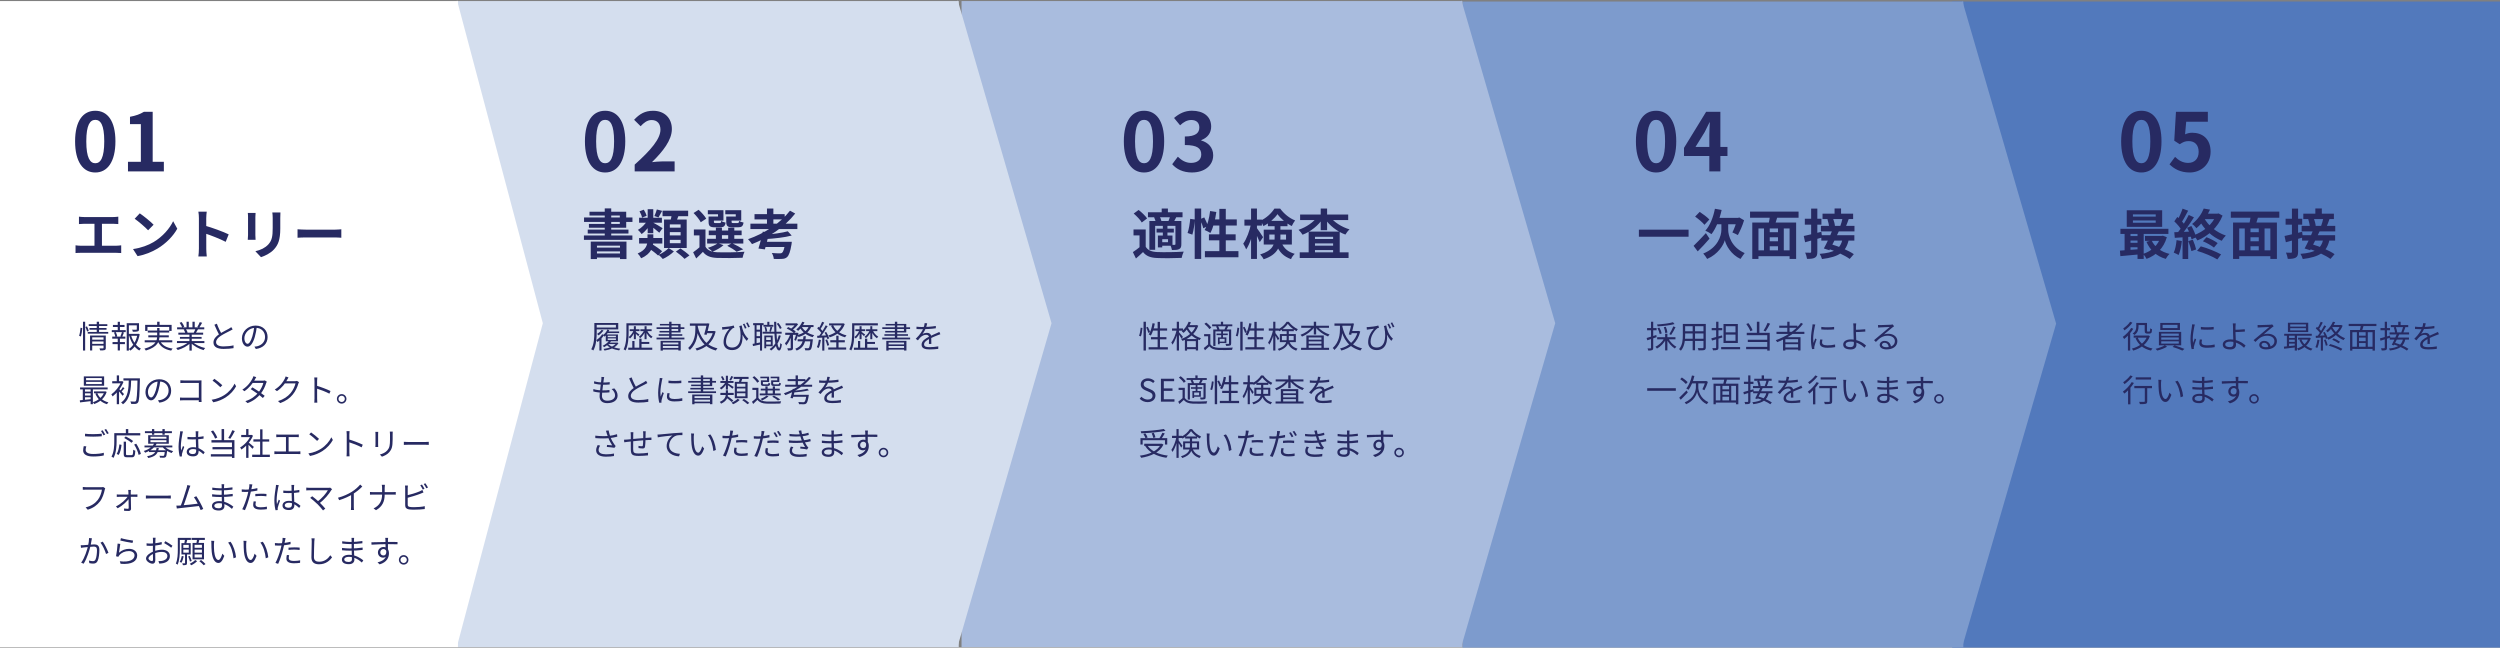
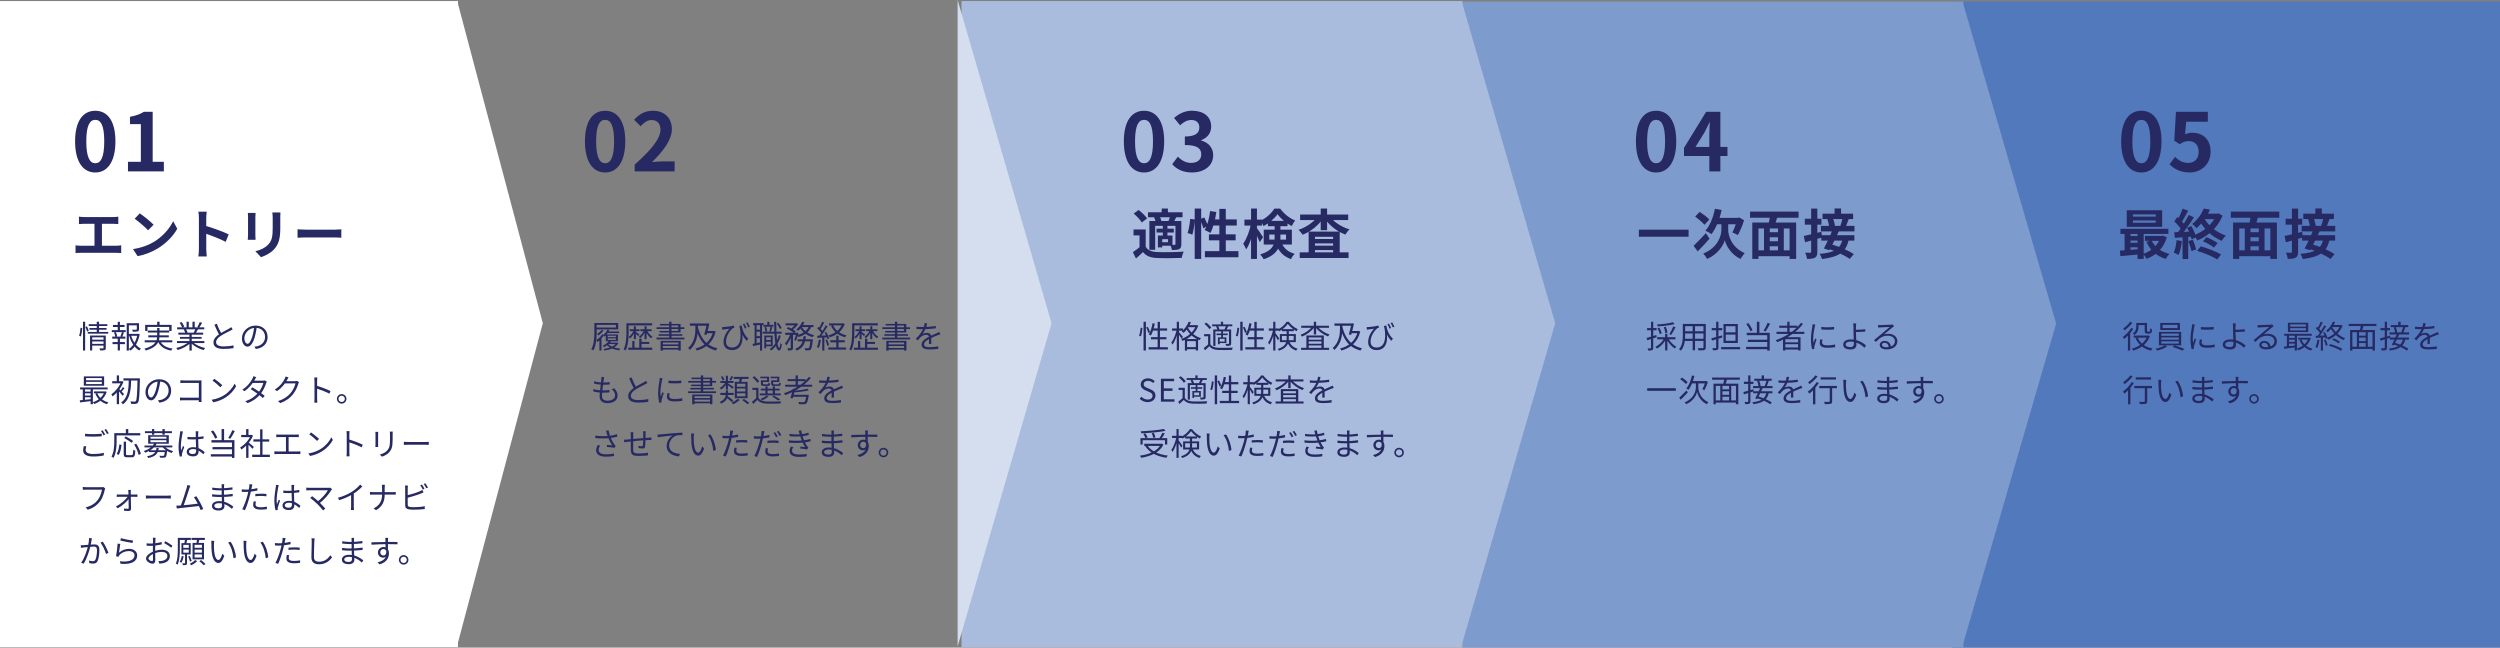
<svg xmlns="http://www.w3.org/2000/svg" id="_レイヤー_2" data-name="レイヤー 2" viewBox="0 0 1118 289.6">
  <rect x="0" y="0" width="1118" height="289.6" fill="#808080" stroke="none" />
  <defs>
    <style>
      .cls-1 {
        fill: #fff;
      }

      .cls-2 {
        fill: #272a62;
      }

      .cls-3 {
        fill: #d4deee;
      }

      .cls-4 {
        fill: #5279bc;
      }

      .cls-5 {
        fill: #7d9bcd;
      }

      .cls-6 {
        fill: #a9bcde;
      }
    </style>
  </defs>
  <g id="_レイヤー_1-2" data-name="レイヤー 1">
    <g>
      <rect class="cls-4" x="873" y=".67" width="245" height="288.93" />
      <rect class="cls-5" x="654" y=".67" width="224" height="288.93" />
      <path class="cls-5" d="M919.5,144.74l-42,144.54V.2l42,144.54Z" />
      <rect class="cls-6" x="430" y=".47" width="224" height="288.93" />
      <path class="cls-6" d="M695.5,144.54l-42,144.54V0l42,144.54Z" />
-       <rect class="cls-3" x="204.75" y=".47" width="224" height="288.93" />
      <path class="cls-3" d="M470.25,144.54l-42,144.54V0l42,144.54Z" />
      <rect class="cls-1" y=".47" width="204.81" height="288.93" />
      <path class="cls-1" d="M242.75,144.54l-38.4,144.54V0l38.4,144.54Z" />
      <path class="cls-2" d="M42.62,77.14c-5.44,0-9.04-4.72-9.04-13.93s3.6-13.68,9.04-13.68,9,4.5,9,13.68-3.6,13.93-9,13.93ZM42.62,73c2.3,0,4-2.3,4-9.79s-1.69-9.61-4-9.61-4.03,2.16-4.03,9.61,1.73,9.79,4.03,9.79ZM57.23,76.64v-4.28h5.76v-16.85h-4.86v-3.28c2.7-.5,4.5-1.19,6.23-2.23h3.92v22.36h5v4.28h-16.06Z" />
      <path class="cls-2" d="M270.62,77.14c-5.44,0-9.04-4.72-9.04-13.93s3.6-13.68,9.04-13.68,9,4.5,9,13.68-3.6,13.93-9,13.93ZM270.62,73c2.3,0,4-2.3,4-9.79s-1.69-9.61-4-9.61-4.03,2.16-4.03,9.61,1.73,9.79,4.03,9.79ZM283.83,76.64v-3.02c7.27-6.52,11.52-11.52,11.52-15.62,0-2.66-1.4-4.32-3.96-4.32-1.98,0-3.53,1.26-4.9,2.77l-2.92-2.88c2.45-2.63,4.86-4.03,8.5-4.03,5,0,8.39,3.2,8.39,8.17s-4.03,10.04-8.89,14.8c1.33-.14,3.1-.32,4.36-.32h5.76v4.46h-17.86Z" />
      <path class="cls-2" d="M511.62,77.14c-5.44,0-9.04-4.72-9.04-13.93s3.6-13.68,9.04-13.68,9,4.5,9,13.68-3.6,13.93-9,13.93ZM511.62,73c2.3,0,4-2.3,4-9.79s-1.69-9.61-4-9.61-4.03,2.16-4.03,9.61,1.73,9.79,4.03,9.79ZM533.14,77.14c-4.21,0-7.06-1.55-8.93-3.71l2.52-3.35c1.58,1.55,3.49,2.77,5.9,2.77,2.74,0,4.57-1.37,4.57-3.74,0-2.63-1.55-4.25-7.34-4.25v-3.82c4.9,0,6.48-1.66,6.48-4.03,0-2.09-1.3-3.35-3.56-3.35-1.91,0-3.46.9-5.04,2.38l-2.7-3.28c2.3-1.98,4.86-3.24,7.96-3.24,5.15,0,8.64,2.52,8.64,7.09,0,2.84-1.58,4.97-4.43,6.05v.18c3.02.86,5.33,3.06,5.33,6.59,0,4.9-4.28,7.7-9.4,7.7Z" />
      <path class="cls-2" d="M740.62,77.14c-5.44,0-9.04-4.72-9.04-13.93s3.6-13.68,9.04-13.68,9,4.5,9,13.68-3.6,13.93-9,13.93ZM740.62,73c2.3,0,4-2.3,4-9.79s-1.69-9.61-4-9.61-4.03,2.16-4.03,9.61,1.73,9.79,4.03,9.79ZM764.41,76.64v-16.38c0-1.55.14-3.96.22-5.54h-.14c-.68,1.44-1.4,2.92-2.16,4.36l-4.1,6.62h14.29v4.07h-19.44v-3.64l9.9-16.13h6.37v26.64h-4.93Z" />
      <path class="cls-2" d="M957.62,77.14c-5.44,0-9.04-4.72-9.04-13.93s3.6-13.68,9.04-13.68,9,4.5,9,13.68-3.6,13.93-9,13.93ZM957.62,73c2.3,0,4-2.3,4-9.79s-1.69-9.61-4-9.61-4.03,2.16-4.03,9.61,1.73,9.79,4.03,9.79ZM979.25,77.14c-4.21,0-7.02-1.66-9.04-3.64l2.48-3.35c1.48,1.48,3.38,2.7,5.83,2.7,2.81,0,4.72-1.76,4.72-4.93s-1.8-4.82-4.46-4.82c-1.58,0-2.45.4-4,1.4l-2.45-1.58.76-12.92h14.26v4.43h-9.68l-.5,5.65c1.04-.47,1.98-.72,3.2-.72,4.46,0,8.21,2.63,8.21,8.46s-4.43,9.32-9.32,9.32Z" />
      <path class="cls-2" d="M35.31,96.89c.62.1,1.63.17,2.28.17h13.08c.72,0,1.56-.07,2.23-.17v3.31c-.7-.07-1.54-.12-2.23-.12h-13.08c-.65,0-1.66.05-2.28.12v-3.31ZM42.25,111.67v-12.94h3.34v12.94h-3.34ZM33.78,109.7c.77.12,1.63.19,2.35.19h15.84c.84,0,1.61-.12,2.23-.19v3.46c-.67-.07-1.68-.1-2.23-.1h-15.84c-.7,0-1.56.02-2.35.1v-3.46ZM62.5,95.4c1.66,1.13,4.78,3.62,6.19,5.09l-2.45,2.5c-1.25-1.34-4.27-3.96-6.02-5.16l2.28-2.42ZM59.48,111.38c3.77-.53,6.86-1.75,9.19-3.12,4.1-2.45,7.22-6.1,8.76-9.34l1.85,3.36c-1.8,3.26-4.99,6.58-8.86,8.9-2.45,1.46-5.54,2.78-8.9,3.36l-2.04-3.17ZM88.95,111.36v-13.8c0-.86-.07-2.04-.24-2.9h3.74c-.1.86-.22,1.9-.22,2.9,0,2.64.02,12.02.02,13.8,0,.67.1,2.35.22,3.34h-3.77c.17-.94.24-2.4.24-3.34ZM91.54,100.87c3.19.89,8.38,2.78,10.73,3.94l-1.34,3.34c-2.74-1.42-6.77-2.95-9.38-3.82v-3.46ZM125.41,95.02c-.05.67-.07,1.44-.07,2.42v4.73c0,5.18-1.01,7.39-2.81,9.36-1.58,1.75-4.06,2.9-5.81,3.48l-2.52-2.66c2.4-.55,4.32-1.46,5.78-3.02,1.63-1.8,1.97-3.6,1.97-7.34v-4.54c0-.98-.07-1.75-.17-2.42h3.62ZM114.3,95.23c-.05.55-.1,1.08-.1,1.82v8.11c0,.6.05,1.54.1,2.09h-3.5c.05-.43.12-1.37.12-2.11v-8.09c0-.43-.02-1.27-.1-1.82h3.48ZM133.06,102.53c.89.07,2.62.17,3.86.17h12.89c1.13,0,2.18-.12,2.83-.17v3.79c-.58-.02-1.8-.14-2.81-.14h-12.91c-1.34,0-2.95.07-3.86.14v-3.79Z" />
-       <path class="cls-2" d="M264.18,108.05h15.98v7.8h-2.9v-6h-10.3v6.02h-2.78v-7.82ZM265.64,110.74h12.65v1.68h-12.65v-1.68ZM265.64,113.35h12.65v1.82h-12.65v-1.82ZM270.44,93.19h2.9v13.39h-2.9v-13.39ZM263.62,94.7h16.42v7.13h-16.68v-1.68h13.82v-3.77h-13.56v-1.68ZM261.18,97.25h21.65v1.99h-21.65v-1.99ZM262.83,102.67h18.22v1.75h-18.22v-1.75ZM261.13,105.29h21.67v1.99h-21.67v-1.99ZM285.8,106.44h10.39v2.47h-10.39v-2.47ZM285.8,97.37h10.2v2.23h-10.2v-2.23ZM293.74,93.67l2.38.62c-.6,1.1-1.18,2.18-1.63,2.93l-1.85-.6c.41-.84.86-2.09,1.1-2.95ZM289.64,93.55h2.5v10.73h-2.5v-10.73ZM285.99,94.49l1.92-.72c.55.86,1.08,1.99,1.25,2.76l-2.04.79c-.12-.77-.6-1.94-1.13-2.83ZM289.9,110.83l1.68-1.73c1.46.91,3.5,2.33,4.51,3.24l-1.78,1.94c-.94-.94-2.95-2.45-4.42-3.46ZM292.02,99.53c.86.41,3.65,2.06,4.3,2.52l-1.49,2.02c-.94-.89-3.14-2.59-4.22-3.31l1.42-1.22ZM289.47,98.64l1.85.67c-.96,2.04-2.69,4.2-4.39,5.35-.36-.55-1.13-1.42-1.66-1.85,1.61-.89,3.31-2.59,4.2-4.18ZM296.29,94.2h11.45v2.47h-11.45v-2.47ZM299.55,103.8v1.46h4.82v-1.46h-4.82ZM299.55,107.26v1.51h4.82v-1.51h-4.82ZM299.55,100.34v1.46h4.82v-1.46h-4.82ZM296.96,98.18h10.13v12.72h-10.13v-12.72ZM300.51,95.52l3.17.36c-.55,1.49-1.18,2.98-1.66,3.98l-2.4-.48c.36-1.1.72-2.71.89-3.86ZM299.02,110.93l2.35,1.51c-1.22,1.25-3.24,2.62-4.97,3.38-.46-.55-1.25-1.37-1.87-1.85,1.66-.7,3.55-2.02,4.49-3.05ZM302.26,112.51l2.04-1.42c1.32.89,3.12,2.23,4.03,3.14l-2.21,1.54c-.79-.89-2.54-2.3-3.86-3.26ZM289.57,104.78h2.59v2.62c0,2.74-.7,6.05-5.45,8.09-.29-.62-1.03-1.66-1.54-2.14,3.91-1.61,4.39-4.06,4.39-6.02v-2.54ZM315.49,102.62v8.83h-2.69v-6.17h-2.5v-2.66h5.18ZM315.49,110.35c.94,1.63,2.69,2.33,5.16,2.45,2.98.12,8.88.05,12.29-.22-.31.62-.74,1.9-.86,2.69-3.07.14-8.4.19-11.4.07-2.93-.12-4.9-.84-6.34-2.71-.91.96-1.87,1.87-3,2.95l-1.37-2.76c.96-.67,2.11-1.58,3.12-2.47h2.4ZM310.16,95.26l2.26-1.44c1.27,1.15,2.76,2.78,3.41,3.96l-2.45,1.61c-.55-1.15-1.99-2.9-3.22-4.13ZM316.95,103.08h14.71v2.09h-14.71v-2.09ZM316.23,106.78h16.18v2.14h-16.18v-2.14ZM320.14,101.81h2.71v6h-2.71v-6ZM325.64,101.81h2.74v6h-2.74v-6ZM317.6,96.82h3.5v-1.01h-4.56v-1.8h6.98v4.63h-5.93v-1.82ZM316.88,96.82h2.38v2.33c0,.5.1.6.72.6h1.85c.48,0,.58-.14.67-.94.43.31,1.34.62,1.99.74-.24,1.63-.89,2.09-2.35,2.09h-2.52c-2.14,0-2.74-.55-2.74-2.47v-2.35ZM325.5,96.82h3.53v-1.01h-4.68v-1.8h7.13v4.63h-5.98v-1.82ZM324.78,96.82h2.38v2.33c0,.5.12.6.74.6h1.92c.5,0,.6-.14.7-.96.43.31,1.34.6,1.99.74-.24,1.66-.89,2.11-2.38,2.11h-2.59c-2.16,0-2.76-.55-2.76-2.5v-2.33ZM325.23,109.92l2.11-1.18c1.73.79,3.84,1.94,5.04,2.76l-2.98,1.08c-.89-.77-2.59-1.85-4.18-2.66ZM321.03,108.74l2.52.89c-1.25,1.15-3.26,2.26-4.92,2.93-.46-.48-1.49-1.34-2.09-1.73,1.68-.5,3.46-1.27,4.49-2.09ZM335.58,100.01h21v2.42h-21v-2.42ZM337.42,95.76h13.49v2.35h-13.49v-2.35ZM342.99,93.26h2.86v7.94h-2.86v-7.94ZM352.3,103.44l1.75,1.9c-3.19.86-7.75,1.34-11.62,1.58-.07-.58-.38-1.44-.62-1.94,3.7-.26,7.97-.84,10.49-1.54ZM353.29,94.22l2.33,1.27c-4.75,6.07-12.02,10.8-19.32,13.68-.38-.58-1.25-1.7-1.78-2.21,7.39-2.57,14.47-7.13,18.77-12.74ZM341.1,103.61l2.86.31c-.55,2.54-1.32,5.64-1.9,7.61l-2.88-.38c.65-1.97,1.44-5.11,1.92-7.54ZM351.2,108.12h2.9s-.05.77-.14,1.18c-.55,3.29-1.15,4.92-1.97,5.66-.65.6-1.3.77-2.33.82-.79.07-2.16.07-3.62.02-.05-.82-.41-1.92-.89-2.66,1.37.12,2.9.17,3.53.17.46,0,.77-.05,1.03-.24.55-.41,1.08-1.82,1.46-4.61l.02-.34ZM341.53,108.12h10.34v2.33h-11.02l.67-2.33Z" />
      <path class="cls-2" d="M512.36,102.62v8.83h-2.76v-6.17h-2.69v-2.66h5.45ZM512.36,110.33c.91,1.58,2.62,2.28,5.09,2.38,2.88.14,8.57.07,11.9-.19-.31.65-.77,1.97-.89,2.81-3,.14-8.11.19-11.04.05-2.88-.12-4.82-.82-6.26-2.66-.96.94-1.97,1.85-3.17,2.88l-1.37-2.86c1.01-.65,2.18-1.51,3.24-2.4h2.5ZM506.98,95.5l2.21-1.61c1.37,1.06,3.05,2.66,3.79,3.79l-2.38,1.82c-.65-1.18-2.26-2.83-3.62-4.01ZM513.37,94.92h15.46v2.23h-15.46v-2.23ZM517.21,102.26h7.73v1.73h-7.73v-1.73ZM519.51,93.26h2.78v2.98h-2.78v-2.98ZM520.02,100.92h2.06v4.87h-2.06v-4.87ZM513.99,98.83h12.58v2.18h-9.98v10.7h-2.59v-12.89ZM517.81,105.34h1.94v5.3h-1.94v-5.3ZM518.91,105.34h5.42v4.54h-5.42v-1.58h3.43v-1.34h-3.43v-1.61ZM525.66,98.83h2.64v10.34c0,1.18-.19,1.8-.96,2.23-.79.38-1.82.41-3.24.41-.12-.7-.46-1.7-.79-2.35.82.05,1.7.05,1.99.05.26-.02.36-.1.36-.38v-10.3ZM523.35,96.5l2.69.6c-.48.94-.89,1.78-1.25,2.4l-2.28-.55c.29-.72.65-1.75.84-2.45ZM516.13,97.22l2.38-.55c.41.67.79,1.61.89,2.26l-2.5.6c-.1-.62-.41-1.58-.77-2.3ZM534.27,93.26h2.9v22.54h-2.9v-22.54ZM532.26,97.87l2.06.29c-.12,2.09-.53,4.94-1.1,6.77l-2.14-.74c.6-1.63,1.01-4.32,1.18-6.31ZM536.6,98.06l1.94-.84c.67,1.25,1.37,2.88,1.61,3.89l-2.06.98c-.22-1.06-.86-2.74-1.49-4.03ZM541.16,94.37l2.78.43c-.48,3.58-1.42,7.13-2.66,9.38-.58-.41-1.87-1.03-2.57-1.32,1.27-2.02,2.06-5.28,2.45-8.5ZM542,98.11h11.09v2.74h-11.9l.82-2.74ZM545.29,93.41h2.88v20.47h-2.88v-20.47ZM540.63,104.78h11.95v2.69h-11.95v-2.69ZM538.83,112.3h15v2.74h-15v-2.74ZM556.5,98.21h7.82v2.69h-7.82v-2.69ZM559.47,93.26h2.64v22.54h-2.64v-22.54ZM559.47,100.06l1.61.55c-.67,3.82-2.09,8.47-3.79,10.92-.29-.77-.89-1.87-1.32-2.57,1.54-2.09,2.9-5.86,3.5-8.9ZM561.99,101.88c.53.62,2.45,3.53,2.86,4.18l-1.49,2.23c-.53-1.39-1.87-4.08-2.5-5.21l1.13-1.2ZM567.01,98.78h8.76v2.38h-8.76v-2.38ZM571.3,95.76c-1.32,1.94-3.79,4.08-6.29,5.35-.29-.74-.89-1.8-1.34-2.42,2.57-1.1,4.99-3.38,6.24-5.4h2.59c1.68,2.3,4.15,4.32,6.67,5.28-.55.7-1.1,1.73-1.49,2.52-2.35-1.15-4.99-3.34-6.38-5.33ZM567.63,104.88v2.26h7.49v-2.26h-7.49ZM565.14,102.7h12.58v6.67h-12.58v-6.67ZM570.01,100.3h2.59v6.12c0,3.55-1.13,7.46-7.51,9.53-.24-.6-1.06-1.7-1.54-2.16,5.83-1.8,6.46-4.61,6.46-7.44v-6.05ZM572.77,107.93c1.51,3.6,3.5,4.75,6.24,5.59-.65.6-1.37,1.54-1.66,2.38-3.12-1.2-5.38-2.88-7.01-7.46l2.42-.5ZM581.24,112.85h21.84v2.54h-21.84v-2.54ZM586.62,106.87h11.02v1.99h-11.02v-1.99ZM586.62,109.85h11.02v1.99h-11.02v-1.99ZM585.22,103.58h13.9v10.66h-2.95v-8.33h-8.11v8.42h-2.83v-10.75ZM581.41,95.95h21.5v2.47h-21.5v-2.47ZM590.62,93.26h2.86v9.67h-2.86v-9.67ZM589.3,96.74l2.35.91c-2.06,3.19-5.5,5.93-9.14,7.32-.41-.65-1.2-1.68-1.8-2.21,3.46-1.13,6.86-3.48,8.59-6.02ZM594.68,96.77c1.78,2.5,5.26,4.75,8.83,5.81-.62.53-1.44,1.61-1.85,2.33-3.7-1.37-7.18-4.08-9.26-7.25l2.28-.89Z" />
      <path class="cls-2" d="M732.91,102.72h22.22v3.14h-22.22v-3.14ZM766.92,93.36l3,.53c-.94,4.27-2.57,8.28-4.54,10.82-.6-.46-1.97-1.22-2.74-1.56,2.06-2.23,3.53-5.98,4.27-9.79ZM771.36,100.1h1.49v2.64c0,2.62,1.44,7.85,7.37,10.44-.55.7-1.42,1.9-1.87,2.62-4.3-1.97-6.55-6.22-7.01-8.38-.58,2.16-3.02,6.26-7.9,8.38-.34-.67-1.25-1.9-1.75-2.42,6.5-2.59,8.11-7.9,8.11-10.63v-2.64h1.56ZM757.37,109.94c1.34-1.3,3.5-3.5,5.5-5.69l1.63,2.47c-1.66,1.94-3.62,4.06-5.28,5.69l-1.85-2.47ZM758.06,96.86l2.04-2.11c1.44.94,3.38,2.38,4.32,3.41l-2.18,2.38c-.84-1.06-2.71-2.62-4.18-3.67ZM767.95,97.42h9.84v2.86h-11.26l1.42-2.86ZM776.83,97.42h.43l.55-.17,2.14,1.25c-.7,2.42-1.85,4.92-2.78,6.62-.6-.31-1.75-.91-2.45-1.18.77-1.46,1.75-4.01,2.11-5.9v-.62ZM790.08,103.85h6.17v2.26h-6.17v-2.26ZM790.08,107.88h6.19v2.26h-6.19v-2.26ZM785.42,111.94h16.2v2.64h-16.2v-2.64ZM783.62,99.53h19.61v16.27h-2.93v-13.63h-13.92v13.63h-2.76v-16.27ZM788.86,101.28h2.57v11.83h-2.57v-11.83ZM795.12,101.28h2.59v11.81h-2.59v-11.81ZM791.57,95.88l3.41.72c-.58,1.78-1.1,3.65-1.58,4.9l-2.64-.7c.34-1.39.72-3.41.82-4.92ZM782.62,94.63h21.7v2.74h-21.7v-2.74ZM820.42,93.24h2.9v3.26h-2.9v-3.26ZM815.04,95.54h13.68v2.42h-13.68v-2.42ZM814.3,101.02h15.02v2.45h-15.02v-2.45ZM817.22,98.04l2.47-.48c.43,1.1.82,2.52.89,3.43l-2.62.58c-.02-.91-.34-2.4-.74-3.53ZM823.99,97.58l2.78.29c-.48,1.37-.96,2.69-1.39,3.62l-2.42-.34c.38-1.01.82-2.52,1.03-3.58ZM814.49,105.17h14.78v2.42h-14.78v-2.42ZM819.46,102.86l2.88.55c-1.3,2.86-2.98,6.24-4.25,8.5l-2.47-.79c1.2-2.14,2.81-5.59,3.84-8.26ZM817.32,111.14l1.68-1.9c3.34.98,7.75,2.83,10.03,4.42l-1.85,2.14c-2.09-1.56-6.46-3.55-9.86-4.66ZM823.99,106.94l2.76.29c-1.25,5.66-4.44,7.63-11.95,8.62-.22-.79-.65-1.78-1.06-2.33,6.58-.53,9.24-2.11,10.25-6.58ZM806.64,105.53c2.02-.41,5.02-1.15,7.87-1.87l.34,2.54c-2.62.77-5.4,1.54-7.61,2.14l-.6-2.81ZM807.12,97.82h7.42v2.64h-7.42v-2.64ZM809.95,93.29h2.76v19.27c0,1.42-.24,2.18-1.03,2.64-.79.48-1.94.58-3.58.58-.1-.77-.46-2.02-.82-2.81.94.05,1.92.05,2.23.05s.43-.12.43-.46v-19.27Z" />
      <path class="cls-2" d="M953.84,98.59v1.01h10.2v-1.01h-10.2ZM953.84,95.88v.98h10.2v-.98h-10.2ZM951.08,94.03h15.84v7.42h-15.84v-7.42ZM948.25,102.31h21.46v2.3h-21.46v-2.3ZM959.24,105.5h7.85v2.21h-7.85v-2.21ZM951.92,105.58h5.47v1.99h-5.47v-1.99ZM951.92,108.58h5.47v1.99h-5.47v-1.99ZM962.19,107.5c1.34,2.93,4.18,5.14,8.04,6.05-.6.5-1.34,1.56-1.7,2.23-4.15-1.2-7.01-3.89-8.64-7.63l2.3-.65ZM966.25,105.5h.5l.48-.1,1.78.67c-1.42,5.02-4.8,8.09-9.07,9.7-.31-.67-1.03-1.7-1.56-2.23,3.72-1.18,6.82-3.94,7.87-7.63v-.41ZM948.03,112.08c2.4-.14,5.93-.41,9.29-.7v2.33c-3.22.31-6.58.62-9.1.84l-.19-2.47ZM955.9,103.06h2.76v12.74h-2.76v-12.74ZM950.12,103.13h2.64v9.79h-2.64v-9.79ZM985.14,107.9l1.61-1.82c1.75.65,3.84,1.78,4.99,2.64l-1.66,1.99c-1.13-.91-3.24-2.14-4.94-2.81ZM982.52,112.18l1.68-2.02c3.12.84,6.84,2.4,9.07,3.6l-1.68,2.26c-2.11-1.32-5.93-2.93-9.07-3.84ZM985.5,93.26l2.81.48c-1.32,2.95-3.17,5.9-6.07,8.3-.43-.6-1.34-1.49-1.94-1.87,2.59-1.99,4.32-4.66,5.21-6.91ZM985.95,95.54h5.95v2.47h-7.18l1.22-2.47ZM991.14,95.54h.53l.48-.1,1.78.98c-2.14,5.38-6.55,9.17-11.23,11.11-.34-.67-1.2-1.8-1.75-2.28,4.49-1.63,8.57-4.94,10.2-9.22v-.5ZM985.66,97.44c1.85,3.46,5.52,6.5,9.74,7.9-.6.55-1.44,1.63-1.85,2.35-4.37-1.75-7.99-5.23-10.18-9.43l2.28-.82ZM976.04,93.29l2.5.94c-.98,1.82-2.09,3.96-3.02,5.3l-1.92-.84c.86-1.42,1.9-3.72,2.45-5.4ZM978.8,96.12l2.33,1.06c-1.73,2.76-4.08,6.1-5.9,8.18l-1.66-.94c1.78-2.18,3.98-5.71,5.23-8.3ZM972.34,98.98l1.37-1.97c1.27,1.1,2.76,2.62,3.38,3.72l-1.49,2.23c-.58-1.15-2.04-2.83-3.26-3.98ZM978.08,101.86l1.9-.79c.94,1.61,1.85,3.7,2.11,5.06l-2.04.91c-.24-1.37-1.08-3.55-1.97-5.18ZM972.32,103.85c2.21-.07,5.45-.19,8.62-.34l-.02,2.28c-2.95.22-6.02.41-8.35.58l-.24-2.52ZM978.61,107.83l2.02-.65c.6,1.37,1.22,3.17,1.49,4.37l-2.11.74c-.24-1.2-.86-3.05-1.39-4.46ZM973.35,107.38l2.38.41c-.24,2.3-.77,4.7-1.46,6.24-.5-.31-1.58-.82-2.18-1.06.7-1.42,1.08-3.55,1.27-5.59ZM976.04,105.12h2.52v10.7h-2.52v-10.7ZM1005.08,103.85h6.17v2.26h-6.17v-2.26ZM1005.08,107.88h6.19v2.26h-6.19v-2.26ZM1000.42,111.94h16.2v2.64h-16.2v-2.64ZM998.62,99.53h19.61v16.27h-2.93v-13.63h-13.92v13.63h-2.76v-16.27ZM1003.86,101.28h2.56v11.83h-2.56v-11.83ZM1010.12,101.28h2.59v11.81h-2.59v-11.81ZM1006.57,95.88l3.41.72c-.58,1.78-1.11,3.65-1.59,4.9l-2.64-.7c.34-1.39.72-3.41.82-4.92ZM997.62,94.63h21.69v2.74h-21.69v-2.74ZM1035.42,93.24h2.9v3.26h-2.9v-3.26ZM1030.04,95.54h13.68v2.42h-13.68v-2.42ZM1029.3,101.02h15.02v2.45h-15.02v-2.45ZM1032.22,98.04l2.48-.48c.43,1.1.81,2.52.88,3.43l-2.61.58c-.03-.91-.34-2.4-.75-3.53ZM1038.99,97.58l2.79.29c-.48,1.37-.96,2.69-1.4,3.62l-2.42-.34c.38-1.01.82-2.52,1.03-3.58ZM1029.49,105.17h14.78v2.42h-14.78v-2.42ZM1034.46,102.86l2.88.55c-1.3,2.86-2.98,6.24-4.25,8.5l-2.47-.79c1.2-2.14,2.8-5.59,3.84-8.26ZM1032.32,111.14l1.68-1.9c3.34.98,7.75,2.83,10.03,4.42l-1.85,2.14c-2.08-1.56-6.45-3.55-9.86-4.66ZM1038.99,106.94l2.76.29c-1.25,5.66-4.44,7.63-11.95,8.62-.22-.79-.65-1.78-1.06-2.33,6.58-.53,9.24-2.11,10.25-6.58ZM1021.64,105.53c2.02-.41,5.02-1.15,7.87-1.87l.34,2.54c-2.62.77-5.4,1.54-7.61,2.14l-.6-2.81ZM1022.12,97.82h7.42v2.64h-7.42v-2.64ZM1024.95,93.29h2.76v19.27c0,1.42-.24,2.18-1.03,2.64-.79.48-1.94.58-3.58.58-.09-.77-.45-2.02-.81-2.81.93.05,1.92.05,2.23.05s.43-.12.43-.46v-19.27Z" />
      <path class="cls-2" d="M40.98,151.9h5.57v.81h-5.57v-.81ZM39.68,144.99h8.32v.8h-8.32v-.8ZM40.01,146.68h7.63v.77h-7.63v-.77ZM39.24,148.43h9.16v.8h-9.16v-.8ZM40.98,153.78h5.61v.78h-5.61v-.78ZM40.26,150.05h6.29v.81h-5.31v5.88h-.98v-6.69ZM46.3,150.05h1.01v5.53c0,.53-.11.81-.5.97-.39.15-1.02.17-2.02.15-.04-.25-.18-.64-.31-.91.7.03,1.37.03,1.57.01.2,0,.25-.06.25-.24v-5.52ZM43.26,143.88h1.04v4.8h-1.04v-4.8ZM37.11,143.88h.97v12.87h-.97v-12.87ZM36.01,146.58l.78.11c-.04,1.09-.28,2.72-.6,3.77l-.81-.27c.32-.97.55-2.51.63-3.61ZM38.21,146.22l.7-.28c.31.64.64,1.47.77,1.99l-.73.35c-.14-.53-.46-1.4-.74-2.06ZM57.2,149.3h4.58v.87h-4.58v-.87ZM56.67,144.54h5.01v.94h-4.05v11.3h-.97v-12.24ZM61.18,144.54h.98v2.7c0,.52-.11.8-.55.95-.43.15-1.13.17-2.21.17-.04-.28-.18-.66-.32-.92.87.03,1.6.03,1.82.01.22-.01.28-.07.28-.22v-2.69ZM58.58,149.87c.76,2.62,2.34,5.01,4.44,6.03-.24.21-.56.59-.73.85-2.16-1.22-3.71-3.77-4.54-6.68l.83-.21ZM61.46,149.3h.2l.18-.06.64.24c-.55,3.04-1.93,5.8-4.17,7.31-.15-.24-.46-.53-.7-.71,2.1-1.37,3.42-3.99,3.85-6.55v-.22ZM50.5,145.32h5.19v.91h-5.19v-.91ZM50.33,152.98h5.54v.91h-5.54v-.91ZM49.99,147.63h6.23v.91h-6.23v-.91ZM50.19,150.54h5.87v.91h-5.87v-.91ZM52.65,143.91h.98v4.05h-.98v-4.05ZM52.65,150.92h.98v5.81h-.98v-5.81ZM54.54,148.49l.9.24c-.28.67-.55,1.4-.81,1.89l-.78-.24c.24-.52.55-1.34.7-1.89ZM50.97,148.71l.8-.2c.31.59.59,1.39.66,1.88l-.84.24c-.07-.5-.34-1.3-.62-1.92ZM70.28,143.89h1.08v2.04h-1.08v-2.04ZM64.92,145.27h11.83v2.72h-1.08v-1.78h-9.72v1.78h-1.04v-2.72ZM66.09,147.83h9.58v.88h-9.58v-.88ZM64.71,152.18h12.33v.92h-12.33v-.92ZM66.32,149.97h9.16v.88h-9.16v-.88ZM71.55,152.41c.87,1.93,2.83,3.08,5.64,3.47-.22.22-.5.64-.64.92-2.95-.53-4.94-1.85-5.95-4.17l.95-.22ZM70.27,146.67h1.05v3.49c0,2.39-.67,4.98-6.1,6.61-.11-.22-.42-.62-.64-.84,5.28-1.47,5.7-3.75,5.7-5.77v-3.49ZM79.14,152.53h12.26v.88h-12.26v-.88ZM79.2,146.39h12.15v.9h-12.15v-.9ZM79.76,148.78h11.09v.87h-11.09v-.87ZM80.47,150.67h9.69v.81h-9.69v-.81ZM84.71,149.19h1.04v7.59h-1.04v-7.59ZM83.43,143.88h.99v2.93h-.99v-2.93ZM86.07,143.88h1.01v2.88h-1.01v-2.88ZM84.38,152.88l.84.39c-1.3,1.46-3.67,2.67-5.75,3.26-.15-.27-.46-.67-.69-.9,2.07-.46,4.41-1.54,5.6-2.76ZM86.09,152.85c1.19,1.26,3.54,2.34,5.67,2.79-.24.22-.56.64-.71.94-2.13-.59-4.47-1.86-5.78-3.37l.83-.35ZM89.32,144.05l1.08.29c-.41.77-.91,1.6-1.3,2.14l-.85-.28c.38-.59.84-1.51,1.08-2.16ZM87.44,147.02l1.09.27c-.35.63-.71,1.27-1.02,1.72l-.88-.27c.28-.49.64-1.22.81-1.72ZM80.33,144.34l.9-.32c.48.63.99,1.51,1.19,2.09l-.94.35c-.2-.56-.7-1.46-1.15-2.11ZM82.15,147.38l.99-.2c.32.46.64,1.09.77,1.51l-1.04.22c-.11-.42-.42-1.08-.73-1.54ZM104.06,147.3c-.31.18-.66.38-1.08.59-.94.49-2.88,1.41-4.26,2.31-1.3.85-2.09,1.78-2.09,2.83,0,1.16,1.12,1.89,3.33,1.89,1.51,0,3.39-.2,4.48-.48v1.26c-1.06.18-2.69.34-4.44.34-2.63,0-4.54-.78-4.54-2.88,0-1.51,1.02-2.7,2.67-3.79,1.43-.95,3.39-1.89,4.3-2.41.41-.24.71-.42,1.01-.66l.6,1.01ZM96.98,144.75c.64,1.79,1.51,3.54,2.16,4.68l-.95.57c-.71-1.15-1.55-3.04-2.31-4.77l1.11-.48ZM114.85,146.09c-.18,1.46-.46,3.09-.9,4.59-.85,2.87-1.97,4.35-3.26,4.35s-2.51-1.43-2.51-3.75c0-3.04,2.7-5.68,6.13-5.68s5.36,2.31,5.36,5.15-1.93,4.89-5.26,5.32l-.64-1.04c.45-.04.87-.1,1.2-.17,1.79-.41,3.56-1.75,3.56-4.17,0-2.24-1.55-4.09-4.24-4.09-3.08,0-5,2.53-5,4.59,0,1.76.8,2.55,1.43,2.55s1.41-.95,2.13-3.32c.41-1.33.7-2.91.84-4.37l1.16.03ZM38.5,170.76v.99h7.03v-.99h-7.03ZM38.5,169.08v.97h7.03v-.97h-7.03ZM37.48,168.33h9.09v4.17h-9.09v-4.17ZM35.81,173.28h12.33v.87h-12.33v-.87ZM42.03,175.03h4.98v.85h-4.98v-.85ZM37.63,175.12h3.46v.78h-3.46v-.78ZM37.63,176.88h3.46v.78h-3.46v-.78ZM43.5,175.82c.81,2,2.6,3.53,4.98,4.12-.22.2-.5.57-.64.83-2.46-.73-4.27-2.39-5.19-4.69l.85-.25ZM46.69,175.03h.2l.18-.04.64.27c-.92,2.84-3.18,4.59-5.61,5.43-.11-.25-.38-.63-.57-.83,2.24-.67,4.4-2.31,5.17-4.66v-.17ZM35.69,179.02c1.37-.11,3.4-.34,5.38-.56v.87c-1.89.22-3.84.46-5.28.63l-.1-.94ZM40.53,173.56h1.01v7.2h-1.01v-7.2ZM37.02,173.58h.98v5.7h-.98v-5.7ZM55.2,169.18h6.69v.99h-6.69v-.99ZM61.5,169.18h1.06v.59c-.15,7.14-.31,9.52-.84,10.22-.31.43-.62.56-1.08.63-.48.06-1.25.03-2-.01-.03-.31-.15-.77-.34-1.08.83.07,1.57.07,1.89.07.25.01.39-.04.55-.24.43-.5.62-3.01.76-9.93v-.25ZM57.61,169.6h1.06c-.1,4.14-.31,8.78-3.68,11.19-.2-.27-.55-.62-.83-.8,3.26-2.17,3.36-6.57,3.44-10.39ZM52.22,174.64l1.02-1.23v7.36h-1.02v-6.13ZM50.18,170.47h4.34v.95h-4.34v-.95ZM52.22,167.89h1.02v3.09h-1.02v-3.09ZM53.21,173.91c.42.36,1.9,1.92,2.25,2.31l-.64.78c-.43-.63-1.67-2.1-2.18-2.6l.57-.49ZM54.22,170.47h.2l.2-.06.6.39c-1.01,2.59-3.04,5.08-4.86,6.48-.11-.27-.41-.74-.57-.92,1.74-1.23,3.63-3.51,4.44-5.67v-.22ZM54.96,173.09l.7.56c-.49.56-.99,1.19-1.41,1.6l-.52-.43c.39-.45.95-1.22,1.23-1.72ZM71.72,170.09c-.18,1.46-.46,3.09-.9,4.59-.85,2.87-1.97,4.35-3.26,4.35s-2.51-1.43-2.51-3.75c0-3.04,2.7-5.68,6.13-5.68s5.36,2.31,5.36,5.15-1.93,4.89-5.26,5.32l-.64-1.04c.45-.04.87-.1,1.2-.17,1.79-.41,3.56-1.75,3.56-4.17,0-2.24-1.55-4.09-4.24-4.09-3.08,0-5,2.53-5,4.59,0,1.76.8,2.55,1.43,2.55s1.41-.95,2.13-3.32c.41-1.33.7-2.91.84-4.37l1.16.03ZM80.65,170.05c.48.04,1.08.08,1.54.08h6.89c.35,0,.76-.01,1.04-.03-.01.31-.03.76-.03,1.08v7.24c0,.5.04,1.13.06,1.34h-1.26c0-.21.03-.73.03-1.23v-7.29h-6.72c-.52,0-1.2.03-1.54.06v-1.25ZM80.49,177.78c.35.03.97.07,1.54.07h7.52v1.15h-7.48c-.57,0-1.2.01-1.58.06v-1.27ZM95.86,169.39c.98.66,2.79,2.11,3.56,2.88l-.87.9c-.71-.73-2.45-2.24-3.5-2.93l.81-.85ZM94.65,178.77c2.44-.36,4.26-1.22,5.59-2.04,2.17-1.36,3.86-3.43,4.68-5.17l.67,1.2c-.95,1.74-2.58,3.64-4.69,4.97-1.41.88-3.18,1.75-5.52,2.18l-.73-1.15ZM112.91,173.23c1.79,1.05,4.09,2.66,5.47,3.78l-.83.98c-1.29-1.18-3.68-2.9-5.42-3.98l.77-.78ZM119.31,170.68c-.11.2-.25.52-.32.74-.42,1.43-1.3,3.29-2.53,4.8-1.27,1.57-3.09,3.07-5.75,4.05l-.99-.88c2.6-.78,4.51-2.27,5.77-3.77,1.08-1.29,1.96-3.07,2.28-4.37h-5.18l.45-1.01h4.45c.38,0,.69-.04.91-.13l.92.56ZM114.59,168.65c-.24.36-.49.84-.63,1.11-.83,1.54-2.41,3.65-4.65,5.19l-.92-.71c2.39-1.5,3.84-3.6,4.48-4.89.14-.24.36-.74.45-1.11l1.27.41ZM133.71,170.89c-.11.2-.25.52-.32.74-.38,1.41-1.23,3.3-2.48,4.83-1.27,1.55-2.95,2.83-5.57,3.81l-1.02-.92c2.58-.76,4.31-2.02,5.6-3.51,1.08-1.27,1.95-3.09,2.23-4.37h-5.18l.45-1.01h4.45c.38,0,.7-.04.92-.13l.92.56ZM129.02,168.78c-.22.36-.48.84-.62,1.09-.83,1.55-2.28,3.56-4.54,5.04l-.98-.71c2.42-1.44,3.79-3.49,4.41-4.73.14-.25.35-.76.43-1.12l1.29.43ZM140.64,178.41v-8.13c0-.41-.03-1.02-.1-1.47h1.37c-.06.43-.1,1.04-.1,1.47,0,2.17.01,7.48.01,8.13,0,.45.03,1.2.08,1.67h-1.36c.07-.45.08-1.15.08-1.67ZM141.57,172.49c1.85.53,4.68,1.61,6.23,2.37l-.49,1.19c-1.6-.85-4.21-1.85-5.74-2.32v-1.23ZM152.8,176.24c1.18,0,2.13.95,2.13,2.13s-.95,2.13-2.13,2.13-2.14-.95-2.14-2.13.97-2.13,2.14-2.13ZM152.8,179.78c.78,0,1.41-.63,1.41-1.41s-.63-1.41-1.41-1.41-1.43.63-1.43,1.41.64,1.41,1.43,1.41ZM38.02,193.97c1.01.13,2.31.18,3.71.18s2.76-.1,3.78-.2v1.15c-.95.07-2.49.17-3.78.17-1.4,0-2.6-.07-3.71-.15v-1.15ZM38.6,199.61c-.18.56-.29,1.08-.29,1.6,0,1.08,1.08,1.81,3.33,1.81,1.93,0,3.72-.21,4.79-.55v1.19c-.99.28-2.77.49-4.76.49-2.86,0-4.49-.94-4.49-2.69,0-.73.15-1.39.28-1.95l1.15.1ZM45.91,192.41c.35.5.85,1.36,1.15,1.93l-.77.34c-.28-.57-.76-1.43-1.13-1.95l.76-.32ZM47.45,191.85c.36.52.91,1.39,1.18,1.9l-.76.35c-.31-.62-.77-1.41-1.16-1.93l.74-.32ZM55.31,197.52h1.04v5.45c0,.49.11.56.66.56h1.85c.56,0,.64-.36.71-2.42.24.2.66.36.94.45-.11,2.31-.39,2.94-1.58,2.94h-2.04c-1.25,0-1.57-.35-1.57-1.54v-5.43ZM53.4,198.73l.95.21c-.18,1.53-.53,3.37-1.26,4.49l-.92-.42c.69-1.08,1.06-2.8,1.23-4.28ZM55.54,195.86l.71-.69c1.12.56,2.55,1.43,3.28,2.07l-.76.78c-.69-.64-2.1-1.57-3.23-2.17ZM59.99,198.8l.94-.38c.94,1.44,1.82,3.33,2.07,4.59l-1.02.42c-.22-1.25-1.06-3.18-1.99-4.63ZM56.28,191.89h1.08v2.38h-1.08v-2.38ZM51.6,193.7h11.13v1.01h-11.13v-1.01ZM51.1,193.7h1.05v3.63c0,2.16-.2,5.32-1.4,7.45-.18-.18-.64-.48-.9-.59,1.15-2.02,1.25-4.84,1.25-6.86v-3.63ZM66.64,201.37h7.48v.8h-7.48v-.8ZM64.62,199.24h12.45v.85h-12.45v-.85ZM69.03,198.18l1.05.17c-.84,1.67-2.46,3.14-5.17,4.1-.11-.25-.41-.6-.62-.76,2.56-.81,4.1-2.17,4.73-3.51ZM73.42,199.5c.81.98,2.48,1.88,4.02,2.25-.24.2-.53.59-.69.84-1.57-.5-3.25-1.58-4.16-2.76l.83-.34ZM73.74,201.37h1.02s-.01.27-.04.42c-.15,1.6-.32,2.3-.62,2.59-.22.22-.48.28-.87.31-.32.01-.98.01-1.68-.01-.01-.27-.11-.63-.25-.87.66.07,1.29.07,1.53.07.22,0,.35-.01.46-.11.2-.18.32-.78.45-2.25v-.14ZM70,200.36h1.01c-.35,2.38-1.29,3.77-4.72,4.47-.1-.25-.35-.63-.53-.81,3.18-.56,3.95-1.71,4.24-3.65ZM64.81,192.82h12.07v.88h-12.07v-.88ZM67.96,191.89h1.02v2.51h-1.02v-2.51ZM72.63,191.89h1.04v2.51h-1.04v-2.51ZM67.28,196.85v.91h7.15v-.91h-7.15ZM67.28,195.3v.88h7.15v-.88h-7.15ZM66.26,194.61h9.23v3.84h-9.23v-3.84ZM83.83,195.37c.8.08,1.55.13,2.38.13,1.68,0,3.4-.13,4.82-.42v1.08c-1.48.25-3.19.36-4.83.36-.81,0-1.54-.03-2.35-.08v-1.06ZM88.73,192.86c-.04.28-.07.57-.08.84-.03.52-.04,1.51-.04,2.34,0,2.16.21,4.34.21,5.78,0,1.15-.53,2.27-2.42,2.27s-2.9-.76-2.9-2.02c0-1.18,1.04-2.1,2.88-2.1,2.35,0,3.99,1.19,5.17,2.25l-.6.92c-1.47-1.37-2.88-2.32-4.66-2.32-1.05,0-1.78.46-1.78,1.13,0,.73.69,1.11,1.71,1.11,1.18,0,1.51-.59,1.51-1.53,0-1.01-.18-3.63-.18-5.47,0-.97-.01-1.85-.01-2.34,0-.25-.01-.62-.06-.87h1.26ZM81.83,192.96c-.08.22-.2.69-.25.94-.28,1.3-.7,4.07-.7,5.64,0,.69.04,1.27.14,1.96.22-.64.57-1.5.81-2.07l.57.45c-.35.98-.87,2.41-1.01,3.09-.04.2-.07.48-.06.63.01.14.03.35.04.49l-.99.08c-.27-1.01-.53-2.55-.53-4.44,0-2.06.48-4.73.64-5.88.06-.34.08-.7.1-1.01l1.23.11ZM99.09,191.88h1.13v5.53h-1.13v-5.53ZM94.36,192.89l.95-.39c.78.98,1.54,2.31,1.86,3.19l-.99.45c-.31-.91-1.08-2.27-1.82-3.25ZM103.89,192.38l1.12.38c-.59,1.19-1.39,2.56-2.02,3.47l-.91-.36c.62-.92,1.39-2.42,1.81-3.49ZM94.56,196.84h10.28v7.94h-1.11v-6.89h-9.17v-1.05ZM95.03,199.92h9.11v1.02h-9.11v-1.02ZM94.29,203.12h10v1.04h-10v-1.04ZM112.77,203.33h7.91v1.04h-7.91v-1.04ZM113.32,196.47h7.07v1.01h-7.07v-1.01ZM116.33,191.99h1.06v11.84h-1.06v-11.84ZM107.87,194.51h4.65v.97h-4.65v-.97ZM110.08,198.71l1.04-1.25v7.31h-1.04v-6.06ZM110.08,191.89h1.04v3.09h-1.04v-3.09ZM111.03,197.75c.48.34,2.1,1.76,2.51,2.11l-.64.85c-.52-.6-1.89-1.93-2.46-2.44l.6-.53ZM112.13,194.51h.21l.2-.04.6.39c-1.06,2.58-3.21,4.9-5.21,6.19-.11-.27-.36-.76-.55-.94,1.9-1.12,3.91-3.25,4.75-5.38v-.22ZM123.55,194.29c.36.04.88.07,1.18.07h7.69c.43,0,.87-.03,1.2-.07v1.22c-.35-.03-.8-.06-1.2-.06h-7.69c-.28,0-.83.03-1.18.06v-1.22ZM127.88,202.51v-7.52h1.19v7.52h-1.19ZM122.7,201.82c.41.06.84.08,1.23.08h9.25c.42,0,.8-.06,1.15-.08v1.26c-.36-.04-.88-.04-1.15-.04h-9.25c-.38,0-.81.01-1.23.04v-1.26ZM139.12,193.39c.98.66,2.79,2.11,3.56,2.88l-.87.9c-.71-.73-2.45-2.24-3.5-2.93l.81-.85ZM137.91,202.77c2.44-.36,4.26-1.22,5.59-2.04,2.17-1.36,3.86-3.43,4.68-5.17l.67,1.2c-.95,1.74-2.58,3.64-4.69,4.97-1.41.88-3.18,1.75-5.52,2.18l-.73-1.15ZM155.06,202.41v-8.13c0-.41-.03-1.02-.1-1.47h1.37c-.06.43-.1,1.04-.1,1.47,0,2.17.01,7.48.01,8.13,0,.45.03,1.2.08,1.67h-1.36c.07-.45.08-1.15.08-1.67ZM155.99,196.49c1.85.53,4.68,1.61,6.23,2.37l-.49,1.19c-1.6-.85-4.21-1.85-5.74-2.32v-1.23ZM175.63,193.03c-.03.34-.04.74-.04,1.22v2.25c0,3.37-.45,4.48-1.47,5.67-.9,1.09-2.3,1.71-3.32,2.06l-.92-.97c1.29-.34,2.48-.88,3.35-1.88.99-1.15,1.18-2.3,1.18-4.93v-2.21c0-.48-.04-.88-.08-1.22h1.32ZM169.13,193.14c-.03.27-.04.67-.04.99v4.68c0,.36.01.83.04,1.08h-1.27c.03-.22.06-.67.06-1.08v-4.68c0-.24-.01-.73-.06-.99h1.27ZM180.61,197.58c.43.04,1.16.08,1.96.08h7.67c.7,0,1.19-.06,1.51-.08v1.37c-.29-.01-.88-.06-1.5-.06h-7.69c-.77,0-1.51.03-1.96.06v-1.37ZM47.05,218.34c-.1.2-.15.42-.21.7-.31,1.47-.98,3.72-2.1,5.17-1.27,1.64-2.94,2.94-5.5,3.74l-.95-1.05c2.72-.67,4.28-1.86,5.46-3.36.99-1.27,1.64-3.22,1.83-4.56h-7.17c-.56,0-1.04.03-1.39.04v-1.25c.38.06.94.1,1.4.1h7.01c.21,0,.49-.01.76-.07l.85.55ZM58.53,219.09c-.06.29-.06.63-.06.95.03,1.23.1,5.49.13,7.52,0,.6-.45.95-1.06.95-.55,0-1.47-.04-2.02-.07l-.07-1.04c.57.08,1.3.14,1.71.14.27,0,.39-.15.39-.42,0-1.65-.07-5.85-.13-7.08,0-.28-.03-.64-.08-.95h1.19ZM52.22,221.1c.34.06.71.07,1.05.07h7.24c.29,0,.74-.03.94-.07v1.11c-.24-.01-.63-.03-.9-.03h-7.27c-.36,0-.73.01-1.06.04v-1.12ZM51.86,226.46c2.25-1.08,4.55-3.14,5.36-4.61h.57s.01.85.01.85c-.74,1.37-3.04,3.49-5.18,4.61l-.77-.85ZM65.25,221.58c.43.04,1.16.08,1.96.08h7.67c.7,0,1.19-.06,1.51-.08v1.37c-.29-.01-.88-.06-1.5-.06h-7.69c-.77,0-1.51.03-1.96.06v-1.37ZM85.14,217.21c-.14.34-.29.7-.49,1.3-.45,1.43-2.07,6.45-2.67,7.87l-1.26.04c.7-1.61,2.32-6.68,2.74-8.16.18-.64.24-.97.28-1.34l1.4.29ZM87.8,221.9c.98,1.43,2.52,4.26,3.09,5.7l-1.16.52c-.56-1.51-1.99-4.42-3-5.75l1.06-.46ZM80.17,226.09c2.02-.1,7.03-.66,8.83-.92l.31,1.09c-1.95.25-7.1.81-9.07,1.01-.35.03-.77.08-1.16.14l-.22-1.29c.42.01.91,0,1.32-.03ZM100.26,216.54c-.03.24-.06.52-.07.94-.03.56-.03,2.44-.03,3.61,0,1.85.21,4.3.21,5.24s-.64,1.97-2.46,1.97c-2.02,0-3.12-.71-3.12-2.07,0-1.27,1.22-2.13,3.23-2.13,2.95,0,5.26,1.6,6.34,2.48l-.64.99c-1.26-1.16-3.33-2.56-5.82-2.56-1.34,0-2.06.52-2.06,1.16s.55,1.13,1.93,1.13c.81,0,1.5-.24,1.5-1.22,0-1.08-.14-3.77-.14-5v-3.71c0-.24-.01-.66-.06-.84h1.19ZM94.92,218.05c.9.17,2.65.31,3.57.31,1.78,0,3.65-.13,5.47-.42v1.02c-1.58.18-3.58.36-5.46.36-.97,0-2.69-.13-3.57-.24v-1.04ZM94.85,221.03c.99.15,2.59.25,3.51.25,2.03,0,3.89-.14,5.71-.41v1.05c-1.9.24-3.61.34-5.71.34-.97,0-2.51-.07-3.5-.18v-1.05ZM112.86,216.64c-.08.31-.18.84-.24,1.11-.21,1.01-.5,2.59-.9,3.99-.5,1.99-1.44,4.89-2.18,6.41l-1.22-.41c.84-1.46,1.82-4.3,2.35-6.27.34-1.29.7-3.05.8-3.78.06-.39.08-.87.06-1.16l1.33.11ZM109.77,218.97c1.54,0,3.6-.25,5.33-.69v1.09c-1.74.39-3.85.63-5.36.63-.62,0-1.11-.01-1.62-.06l-.03-1.09c.66.08,1.16.11,1.68.11ZM114.19,220.89c.73-.07,1.67-.11,2.56-.11.81,0,1.67.03,2.42.11l-.03,1.06c-.73-.08-1.54-.17-2.37-.17-.87,0-1.74.06-2.59.15v-1.05ZM114.47,224.29c-.11.46-.2.9-.2,1.26,0,.66.38,1.3,2.37,1.3.92,0,1.88-.1,2.74-.27l-.04,1.12c-.76.11-1.69.2-2.72.2-2.2,0-3.4-.67-3.4-2.06,0-.53.08-1.06.21-1.65l1.04.1ZM126.67,219.37c.8.08,1.55.13,2.38.13,1.68,0,3.4-.13,4.82-.42v1.08c-1.48.25-3.19.36-4.83.36-.81,0-1.54-.03-2.35-.08v-1.06ZM131.57,216.86c-.04.28-.07.57-.08.84-.03.52-.04,1.51-.04,2.34,0,2.16.21,4.34.21,5.78,0,1.15-.53,2.27-2.42,2.27s-2.9-.76-2.9-2.02c0-1.18,1.04-2.1,2.88-2.1,2.35,0,3.99,1.19,5.17,2.25l-.6.92c-1.47-1.37-2.88-2.32-4.66-2.32-1.05,0-1.78.46-1.78,1.13,0,.73.69,1.11,1.71,1.11,1.18,0,1.51-.59,1.51-1.53,0-1.01-.18-3.63-.18-5.47,0-.97-.01-1.85-.01-2.34,0-.25-.01-.62-.06-.87h1.26ZM124.67,216.96c-.08.22-.2.69-.25.94-.28,1.3-.7,4.07-.7,5.64,0,.69.04,1.27.14,1.96.22-.64.57-1.5.81-2.07l.57.45c-.35.98-.87,2.41-1.01,3.09-.04.2-.07.48-.06.63.01.14.03.35.04.49l-.99.08c-.27-1.01-.53-2.55-.53-4.44,0-2.06.48-4.73.64-5.88.06-.34.08-.7.1-1.01l1.23.11ZM148.51,218.76c-.14.15-.27.31-.35.43-1.05,1.72-2.98,4.19-5.46,5.98l-.87-.78c2.24-1.55,4.05-3.82,4.79-5.15h-8.23c-.56,0-1.16.04-1.43.07v-1.25c.38.06.94.1,1.43.1h8.34c.38,0,.7-.03.9-.1l.88.7ZM141.91,225.41c-.84-.84-2.45-2.23-3.19-2.76l.9-.73c.64.46,2.27,1.79,3.28,2.77.88.88,1.97,2.03,2.58,2.76l-1.02.81c-.52-.71-1.64-1.95-2.53-2.86ZM151.14,222.59c2.42-.64,4.55-1.64,6.1-2.6,1.47-.92,2.87-2.13,3.84-3.3l.94.88c-1.2,1.25-2.67,2.42-4.31,3.44-1.54.95-3.77,1.97-6.02,2.67l-.55-1.09ZM157.02,220.56l1.2-.36v6.4c0,.52.03,1.22.1,1.48h-1.39c.04-.27.08-.97.08-1.48v-6.03ZM170.87,218.2c0-.43-.06-1.11-.14-1.4h1.4c-.04.29-.1.99-.1,1.4v2.95c0,3.09-1.02,5.38-3.88,7.01l-1.09-.8c2.66-1.26,3.81-3.33,3.81-6.22v-2.95ZM165.44,220.01c.28.04.8.07,1.3.07h9.02c.48,0,1.01-.03,1.22-.06v1.19c-.21-.01-.8-.03-1.23-.03h-8.97c-.53,0-1.04.01-1.33.04v-1.22ZM188.7,216.68c.35.5.85,1.34,1.13,1.92l-.76.34c-.28-.56-.74-1.4-1.12-1.93l.74-.32ZM190.22,216.12c.38.52.91,1.39,1.18,1.9l-.76.34c-.29-.6-.76-1.4-1.15-1.92l.73-.32ZM182.41,217.14c-.04.34-.08.74-.08,1.13v7.39c0,.73.31.91.98,1.04.45.08,1.16.11,1.85.11,1.48,0,3.63-.14,4.8-.45v1.29c-1.22.18-3.32.28-4.84.28-.84,0-1.67-.03-2.25-.13-1.06-.2-1.67-.69-1.67-1.83v-7.7c0-.34-.03-.8-.08-1.13h1.3ZM181.81,221.56c1.69-.36,4.23-1.13,5.85-1.82.42-.2.83-.39,1.23-.64l.49,1.12c-.41.17-.91.39-1.33.56-1.74.7-4.51,1.51-6.23,1.95v-1.16ZM41.12,240.72c-.06.27-.11.56-.17.84-.08.5-.28,1.65-.46,2.52-.48,1.96-1.48,5.45-3.07,8.01l-1.13-.46c1.6-2.13,2.72-5.87,3.09-7.59.25-1.11.45-2.37.45-3.44l1.29.13ZM45.95,242.22c.87,1.13,2.09,3.71,2.55,5.01l-1.08.52c-.42-1.44-1.51-3.92-2.49-5.07l1.02-.46ZM36.08,243.8c.45.01.81.01,1.26,0,1.04-.03,3.88-.35,4.83-.35,1.25,0,2.27.48,2.27,2.38,0,1.67-.22,3.89-.8,5.05-.45.94-1.15,1.16-2.04,1.16-.55,0-1.2-.1-1.65-.2l-.18-1.18c.59.18,1.32.29,1.71.29.52,0,.94-.11,1.23-.73.45-.94.66-2.77.66-4.28,0-1.27-.59-1.51-1.48-1.51s-3.56.31-4.41.39c-.32.04-.91.11-1.26.17l-.13-1.2ZM54.1,240.66c1.2.39,4.19.97,5.43,1.09l-.27,1.06c-1.34-.18-4.37-.8-5.45-1.08l.28-1.08ZM53.79,243.23c-.18.95-.43,3.02-.57,3.93,1.34-1.18,2.88-1.72,4.56-1.72,2.14,0,3.57,1.29,3.57,2.94,0,2.49-2.23,4.19-7.42,3.75l-.34-1.13c4.42.53,6.58-.74,6.58-2.66,0-1.11-1.05-1.9-2.48-1.9-1.83,0-3.35.69-4.33,1.88-.21.24-.34.46-.42.69l-1.05-.25c.28-1.27.63-4.21.71-5.67l1.18.15ZM69.58,240.47c-.04.25-.07.63-.08.97-.04.83-.11,2.97-.11,4.42s.07,3.64.07,4.52c0,1.29-.48,1.71-1.25,1.71-1.09,0-2.91-1.06-2.91-2.32s1.67-2.53,3.4-3.19c1.25-.49,2.65-.74,3.75-.74,2.06,0,3.53,1.11,3.53,2.79s-1.06,2.77-3,3.22c-.62.14-1.25.17-1.74.2l-.39-1.12c.53,0,1.12.01,1.65-.1,1.22-.24,2.34-.9,2.34-2.2,0-1.19-1.08-1.82-2.39-1.82s-2.41.27-3.6.74c-1.37.53-2.45,1.47-2.45,2.18,0,.63.98,1.19,1.53,1.19.32,0,.5-.22.5-.69,0-.81-.07-2.76-.07-4.31s.06-3.89.06-4.47c0-.27-.03-.76-.07-.98h1.23ZM73.93,242.02c.99.52,2.52,1.47,3.19,2.03l-.56.9c-.69-.64-2.25-1.61-3.15-2.09l.52-.84ZM65.53,242.97c.77.1,1.27.11,1.78.11,1.39,0,3.61-.29,5-.71l.03,1.09c-1.44.35-3.74.66-5,.66-.78,0-1.32-.03-1.78-.07l-.03-1.08ZM79.84,240.54h5.52v.92h-5.52v-.92ZM81.31,248.63l.83.17c-.21,1.05-.57,2.16-1.01,2.87-.17-.11-.55-.32-.76-.41.43-.7.74-1.67.94-2.63ZM84.15,248.84l.71-.24c.35.73.73,1.68.87,2.25l-.77.29c-.13-.59-.49-1.57-.81-2.31ZM79.52,240.54h.91v5.17c0,2.04-.13,4.94-1.02,6.83-.17-.17-.57-.45-.77-.53.81-1.81.88-4.37.88-6.29v-5.18ZM81.98,245.77v1.39h2.44v-1.39h-2.44ZM81.98,243.66v1.36h2.44v-1.36h-2.44ZM81.14,242.88h4.14v5.07h-4.14v-5.07ZM82.75,247.76h.88v4.02c0,.43-.07.67-.38.83-.29.14-.76.15-1.44.15-.04-.24-.18-.59-.29-.83.5.01.91.01,1.06,0,.13,0,.17-.04.17-.17v-4ZM82.74,241.2l1.04.14c-.18.71-.38,1.48-.55,2l-.83-.17c.13-.55.28-1.4.34-1.97ZM85.65,240.54h5.96v.91h-5.96v-.91ZM87.02,245.77v1.37h3.28v-1.37h-3.28ZM87.02,247.92v1.4h3.28v-1.4h-3.28ZM87.02,243.63v1.34h3.28v-1.34h-3.28ZM86.11,242.81h5.12v7.32h-5.12v-7.32ZM88.13,240.99l1.08.13c-.2.8-.41,1.67-.59,2.25l-.85-.17c.14-.62.31-1.57.36-2.21ZM87.28,250.44l.88.5c-.66.7-1.72,1.43-2.62,1.85-.14-.2-.46-.49-.66-.67.88-.41,1.9-1.11,2.39-1.68ZM89.14,250.94l.78-.5c.67.53,1.55,1.27,1.99,1.79l-.8.55c-.41-.5-1.27-1.29-1.97-1.83ZM95.8,241.88c-.07.32-.11.99-.13,1.36-.01.87,0,2.16.1,3.3.24,2.34.91,3.89,1.92,3.89.71,0,1.37-1.44,1.74-2.84l.88.99c-.85,2.37-1.69,3.18-2.65,3.18-1.33,0-2.59-1.32-2.98-4.94-.13-1.2-.15-2.91-.15-3.72,0-.32,0-.92-.08-1.25l1.36.03ZM103.08,242.26c1.26,1.62,2.27,4.61,2.48,6.97l-1.13.45c-.24-2.52-1.09-5.4-2.42-7.04l1.08-.38ZM110.22,241.88c-.07.32-.11.99-.13,1.36-.01.87,0,2.16.1,3.3.24,2.34.91,3.89,1.92,3.89.71,0,1.37-1.44,1.74-2.84l.88.99c-.85,2.37-1.69,3.18-2.65,3.18-1.33,0-2.59-1.32-2.98-4.94-.13-1.2-.15-2.91-.15-3.72,0-.32,0-.92-.08-1.25l1.36.03ZM117.5,242.26c1.26,1.62,2.27,4.61,2.48,6.97l-1.13.45c-.24-2.52-1.09-5.4-2.42-7.04l1.08-.38ZM127.71,240.64c-.08.31-.18.84-.24,1.11-.21,1.01-.5,2.59-.9,3.99-.5,1.99-1.44,4.89-2.18,6.41l-1.22-.41c.84-1.46,1.82-4.3,2.35-6.27.34-1.29.7-3.05.8-3.78.06-.39.08-.87.06-1.16l1.33.11ZM124.61,242.97c1.54,0,3.6-.25,5.33-.69v1.09c-1.74.39-3.85.63-5.36.63-.62,0-1.11-.01-1.62-.06l-.03-1.09c.66.08,1.16.11,1.68.11ZM129.04,244.89c.73-.07,1.67-.11,2.56-.11.81,0,1.67.03,2.42.11l-.03,1.06c-.73-.08-1.54-.17-2.37-.17-.87,0-1.74.06-2.59.15v-1.05ZM129.32,248.29c-.11.46-.2.9-.2,1.26,0,.66.38,1.3,2.37,1.3.92,0,1.88-.1,2.74-.27l-.04,1.12c-.76.11-1.69.2-2.72.2-2.2,0-3.4-.67-3.4-2.06,0-.53.08-1.06.21-1.65l1.04.1ZM140.7,240.73c-.07.46-.11.95-.14,1.41-.06,1.58-.17,4.9-.17,6.99,0,1.54.97,2.07,2.3,2.07,2.56,0,4.02-1.43,5.03-2.88l.78.95c-.95,1.33-2.77,3.08-5.84,3.08-2.02,0-3.4-.83-3.4-3.12,0-2.07.14-5.61.14-7.08,0-.52-.04-1.01-.13-1.41h1.43ZM158.37,240.54c-.03.24-.06.52-.07.94-.03.56-.03,2.44-.03,3.61,0,1.85.21,4.3.21,5.24s-.64,1.97-2.46,1.97c-2.02,0-3.12-.71-3.12-2.07,0-1.27,1.22-2.13,3.23-2.13,2.95,0,5.26,1.6,6.34,2.48l-.64.99c-1.26-1.16-3.33-2.56-5.82-2.56-1.34,0-2.06.52-2.06,1.16s.55,1.13,1.93,1.13c.81,0,1.5-.24,1.5-1.22,0-1.08-.14-3.77-.14-5v-3.71c0-.24-.01-.66-.06-.84h1.19ZM153.02,242.05c.9.17,2.65.31,3.57.31,1.78,0,3.65-.13,5.47-.42v1.02c-1.58.18-3.58.36-5.46.36-.97,0-2.69-.13-3.57-.24v-1.04ZM152.95,245.03c.99.15,2.59.25,3.51.25,2.03,0,3.89-.14,5.71-.41v1.05c-1.9.24-3.61.34-5.71.34-.97,0-2.51-.07-3.5-.18v-1.05ZM173.56,240.55c-.03.17-.07.71-.07.88-.04.91-.01,3.61,0,4.73l-1.06-.55c0-.62-.01-3.4-.06-4.17-.03-.38-.07-.77-.1-.9h1.29ZM166.11,242.51c1.9-.03,5.4-.15,7.56-.15,1.71,0,3.44,0,4.1.01v1.04c-.8-.04-2.06-.07-4.12-.07-2.41,0-5.4.1-7.52.25l-.03-1.08ZM173.46,246.57c0,1.88-.87,2.81-2.14,2.81-1.18,0-2.31-.83-2.31-2.35,0-1.39,1.15-2.42,2.48-2.42,1.62,0,2.45,1.2,2.45,2.81,0,1.9-.92,4-4.17,4.97l-.94-.91c2.55-.6,4.03-1.85,4.03-4.16,0-1.26-.62-1.79-1.37-1.79s-1.43.57-1.43,1.48.66,1.39,1.43,1.39c.87,0,1.43-.73,1.2-2.23l.77.39ZM180.52,248.24c1.18,0,2.13.95,2.13,2.13s-.95,2.13-2.13,2.13-2.14-.95-2.14-2.13.97-2.13,2.14-2.13ZM180.52,251.78c.78,0,1.41-.63,1.41-1.41s-.63-1.41-1.41-1.41-1.43.63-1.43,1.41.64,1.41,1.43,1.41Z" />
      <path class="cls-2" d="M265.79,144.45h1.06v4.13c0,2.37-.2,5.82-1.51,8.15-.2-.18-.67-.43-.94-.53,1.27-2.23,1.39-5.36,1.39-7.62v-4.13ZM266.55,144.45h9.93v2.87h-9.93v-.84h8.88v-1.19h-8.88v-.84ZM272.01,153.2h3.91v.66h-3.91v-.66ZM271.42,148.22h5.46v.73h-5.46v-.73ZM275.65,153.2h.18l.18-.04.56.27c-1.09,1.97-3.63,2.93-6.22,3.35-.08-.22-.28-.56-.43-.74,2.38-.31,4.8-1.15,5.73-2.7v-.13ZM271.88,153.74c1.02,1.2,3.19,1.95,5.54,2.2-.2.18-.43.53-.55.76-2.41-.35-4.63-1.26-5.75-2.72l.76-.24ZM272.43,152.36l.83.25c-.74,1.05-1.96,2-3.08,2.63-.14-.14-.48-.45-.67-.59,1.13-.55,2.27-1.39,2.93-2.3ZM271.78,151.34v.69h3.65v-.69h-3.65ZM271.78,150.14v.66h3.65v-.66h-3.65ZM270.9,149.56h5.45v3.04h-5.45v-3.04ZM271.63,147.38l.84.27c-.49,1.09-1.32,2.23-2.14,2.93-.1-.17-.36-.6-.53-.8.74-.59,1.43-1.47,1.83-2.39ZM269.29,149.49l.85.31c-.71,1.2-1.86,2.41-2.94,3.16-.08-.2-.35-.66-.52-.87.99-.63,2-1.58,2.6-2.6ZM268.05,151.61l.69-.7.25.08v5.77h-.94v-5.15ZM269.05,147.51l.84.28c-.56.81-1.44,1.67-2.23,2.2-.13-.15-.45-.5-.64-.66.77-.46,1.55-1.12,2.03-1.82ZM280.76,144.55h10.88v.97h-10.88v-.97ZM280.94,155.47h10.75v.95h-10.75v-.95ZM286.47,152.9h3.89v.92h-3.89v-.92ZM281.61,147.24h4.37v.83h-4.37v-.83ZM280.13,144.55h.99v4.16c0,2.32-.17,5.71-1.36,8.02-.18-.15-.62-.41-.88-.5,1.13-2.21,1.25-5.31,1.25-7.53v-4.14ZM283.46,145.87h.9v5.82h-.9v-5.82ZM285.88,151.45h1.02v4.61h-1.02v-4.61ZM282.76,152.49h.99v3.49h-.99v-3.49ZM283.42,147.65l.62.22c-.48,1.33-1.4,2.77-2.28,3.5-.15-.2-.42-.49-.62-.64.87-.62,1.81-1.9,2.28-3.08ZM286.37,147.24h5.04v.83h-5.04v-.83ZM288.25,145.87h.9v5.82h-.9v-5.82ZM288.08,147.66l.63.21c-.53,1.3-1.5,2.67-2.42,3.37-.15-.2-.42-.49-.6-.66.91-.57,1.89-1.81,2.39-2.93ZM284.29,148.37c.32.2,1.41,1.02,1.68,1.25l-.56.7c-.32-.38-1.26-1.23-1.64-1.55l.52-.39ZM289.34,147.69c.48,1.16,1.44,2.32,2.48,2.86-.21.17-.48.49-.63.71-1.05-.67-2.02-2.02-2.51-3.36l.66-.21ZM295.4,152.43h9.02v4.34h-1.06v-3.6h-6.93v3.63h-1.02v-4.37ZM295.93,154.02h7.83v.7h-7.83v-.7ZM295.93,155.61h7.83v.73h-7.83v-.73ZM299.25,143.87h1.06v7.6h-1.06v-7.6ZM295.11,144.85h9.24v3.82h-9.41v-.69h8.36v-2.44h-8.19v-.7ZM293.62,146.36h12.43v.78h-12.43v-.78ZM294.56,149.45h10.56v.71h-10.56v-.71ZM293.6,150.99h12.47v.78h-12.47v-.78ZM311.98,145.83c1.18,5.11,3.68,8.71,8.88,9.94-.24.22-.56.69-.73.98-5.32-1.41-7.77-5.15-9.07-10.71l.92-.21ZM308.51,144.64h7.84v1.02h-7.84v-1.02ZM318.94,148.02h.2l.2-.04.71.28c-1.19,4.94-4.51,7.41-8.44,8.51-.13-.27-.38-.7-.6-.92,3.7-.9,6.9-3.29,7.94-7.63v-.2ZM316.11,144.64h.13l.2-.06.8.15c-.31,1.44-.8,3.47-1.23,5.01l-1.09-.15c.46-1.55.97-3.71,1.2-4.83v-.13ZM315.91,148.02h3.26v.99h-3.49l.22-.99ZM310.98,144.96h1.06v1.88c0,2.8-.28,6.62-3.54,9.67-.15-.27-.52-.69-.76-.88,3.01-2.79,3.23-6.29,3.23-8.78v-1.89ZM331.68,145.52c.29,1.69.91,4.07,2.97,5.94l-.73.98c-1.55-1.65-2.51-3.74-3.33-6.61l1.09-.31ZM322.93,146.26c.21.01.5.01.76,0,1.25-.06,3.6-.38,4.42-.7l.32.99c-.18.06-.53.15-.74.24-.88.66-3.02,3.11-3.02,5.99,0,1.97,1.3,2.63,2.74,2.63,3.33,0,4.47-3.58,3.4-9.07l1.02,1.89c.73,4-.07,8.33-4.45,8.33-2.21,0-3.81-1.23-3.81-3.54,0-2.62,1.37-4.62,2.6-6.02-.71.11-1.86.25-2.37.32-.27.03-.5.07-.8.11l-.08-1.18ZM332.91,144.72c.28.53.71,1.4.95,1.97l-.73.27c-.25-.63-.62-1.46-.92-1.99l.7-.25ZM334.34,144.17c.29.52.73,1.37.99,1.96l-.74.28c-.25-.63-.62-1.44-.94-1.97l.69-.27ZM342.23,152.06h2.84v.76h-2.84v-.76ZM341.45,145.28h4.41v.83h-4.41v-.83ZM341.04,148.35h8.51v.87h-8.51v-.87ZM342.41,150.05h3.14v4.8h-3.14v-.78h2.28v-3.23h-2.28v-.78ZM341.8,150.05h.84v5.68h-.84v-5.68ZM343.14,143.91h.92v1.96h-.92v-1.96ZM348.28,149.93l.88.18c-.78,2.95-2.25,5.21-4.31,6.65-.13-.17-.45-.53-.66-.7,2.04-1.27,3.4-3.42,4.09-6.13ZM341.87,146.36l.73-.17c.27.62.45,1.43.48,1.97l-.77.18c-.01-.53-.2-1.36-.43-1.99ZM347.36,144.79l.73-.38c.62.69,1.22,1.64,1.48,2.28l-.77.42c-.25-.64-.85-1.62-1.44-2.32ZM344.54,146.16l.85.2c-.22.67-.45,1.46-.64,1.96l-.7-.17c.18-.56.41-1.41.49-1.99ZM336.8,144.5h4.68v.94h-4.68v-.94ZM337.89,147.44h2.52v.88h-2.52v-.88ZM337.89,150.32h2.52v.9h-2.52v-.9ZM337.46,144.97h.88v8.96h-.88v-8.96ZM339.88,144.96h.91v11.82h-.91v-11.82ZM336.56,153.79c.97-.17,2.37-.45,3.79-.74l.07.92c-1.32.28-2.63.57-3.68.8l-.18-.98ZM346.18,143.91h.95c0,6.24.45,11.58,1.36,11.62.21,0,.38-.78.46-2.1.17.21.55.46.71.55-.27,2.2-.77,2.77-1.22,2.76-1.83-.03-2.16-5.61-2.27-12.82ZM351.32,144.58h4.77v.91h-4.77v-.91ZM356.72,151.73h6.08v.91h-6.08v-.91ZM351.16,148.81h5.26v.94h-5.26v-.94ZM353.61,149.19h1.01v6.36c0,.55-.1.83-.48,1.01-.35.15-.9.17-1.76.17-.03-.27-.17-.7-.31-.98.6.01,1.16.01,1.33.01.15-.01.21-.06.21-.21v-6.36ZM362.43,151.73h1.08s-.01.31-.04.46c-.27,2.63-.52,3.7-.92,4.12-.25.25-.5.34-.88.36-.32.03-.94.03-1.57-.01-.03-.28-.13-.7-.28-.98.6.06,1.16.07,1.39.07s.35-.01.48-.14c.29-.28.55-1.26.76-3.71v-.17ZM359.34,150.35h1.05c-.27,2.83-.95,5.19-4.12,6.43-.13-.25-.41-.63-.63-.81,2.91-1.08,3.46-3.19,3.7-5.61ZM351.81,146.92l.66-.67c1.18.49,2.63,1.32,3.36,1.96l-.7.77c-.7-.64-2.13-1.53-3.32-2.06ZM356.15,148.81h.15l.15-.04.64.22c-.29,1.18-.71,2.52-1.15,3.39l-.74-.36c.36-.77.71-2.02.94-3.02v-.18ZM361.76,145.78l1.08.18c-.94,2.53-3.04,3.93-5.68,4.76-.13-.22-.45-.66-.66-.88,2.55-.64,4.51-1.89,5.26-4.06ZM358.77,143.88l.99.27c-.66,1.5-1.74,2.9-2.81,3.79-.18-.18-.6-.48-.87-.62,1.11-.83,2.13-2.1,2.69-3.44ZM358.51,146.08c1.01,1.86,3.09,3.26,5.59,3.81-.22.21-.53.62-.67.9-2.56-.69-4.66-2.25-5.78-4.41l.87-.29ZM353.49,149.12l.71.27c-.53,1.85-1.54,4.02-2.63,5.11-.11-.29-.36-.73-.55-.98,1.01-.95,2-2.79,2.46-4.4ZM358.46,145.36h5.35v.9h-5.78l.43-.9ZM355.84,144.58h.22l.17-.04.69.43c-.64.98-1.74,2.04-2.7,2.69-.18-.17-.5-.39-.71-.52.9-.59,1.88-1.61,2.34-2.37v-.2ZM370.76,144.61h6.2v.92h-6.2v-.92ZM371.3,152.15h6.5v.95h-6.5v-.95ZM370.39,155.4h8.02v.95h-8.02v-.95ZM376.67,144.61h.21l.2-.04.71.32c-1.13,3.22-3.77,5.03-6.73,5.98-.13-.27-.39-.66-.6-.87,2.74-.77,5.26-2.52,6.22-5.21v-.18ZM372.58,145.43c.99,2.27,3.15,3.91,5.99,4.54-.22.2-.5.6-.66.87-2.93-.77-5.11-2.52-6.27-5.1l.94-.31ZM373.98,150.14h1.02v5.87h-1.02v-5.87ZM367.67,143.89l.92.36c-.53,1.02-1.19,2.27-1.74,3.04l-.73-.34c.53-.8,1.18-2.14,1.54-3.07ZM369.24,145.49l.88.39c-.95,1.61-2.3,3.64-3.33,4.87l-.64-.36c1.04-1.26,2.35-3.39,3.09-4.9ZM365.46,146.83l.53-.69c.78.66,1.67,1.57,2.04,2.2l-.56.8c-.38-.66-1.26-1.64-2.02-2.31ZM368.75,148.74l.73-.29c.57.9,1.13,2.1,1.33,2.87l-.78.36c-.2-.78-.71-2.02-1.27-2.94ZM365.42,150.17c1.22-.04,2.97-.11,4.75-.21v.87c-1.69.11-3.39.21-4.66.29l-.08-.95ZM369.11,152.04l.76-.24c.39.78.77,1.85.91,2.55l-.81.28c-.13-.7-.5-1.78-.85-2.59ZM366.2,151.89l.91.17c-.2,1.32-.55,2.67-.99,3.57-.18-.11-.6-.31-.83-.41.46-.85.74-2.1.91-3.33ZM367.71,150.56h.94v6.24h-.94v-6.24ZM381.7,144.55h10.88v.97h-10.88v-.97ZM381.88,155.47h10.75v.95h-10.75v-.95ZM387.41,152.9h3.89v.92h-3.89v-.92ZM382.55,147.24h4.37v.83h-4.37v-.83ZM381.07,144.55h.99v4.16c0,2.32-.17,5.71-1.36,8.02-.18-.15-.62-.41-.88-.5,1.13-2.21,1.25-5.31,1.25-7.53v-4.14ZM384.4,145.87h.9v5.82h-.9v-5.82ZM386.82,151.45h1.02v4.61h-1.02v-4.61ZM383.7,152.49h.99v3.49h-.99v-3.49ZM384.36,147.65l.62.22c-.48,1.33-1.4,2.77-2.28,3.5-.15-.2-.42-.49-.62-.64.87-.62,1.81-1.9,2.28-3.08ZM387.31,147.24h5.04v.83h-5.04v-.83ZM389.19,145.87h.9v5.82h-.9v-5.82ZM389.02,147.66l.63.21c-.53,1.3-1.5,2.67-2.42,3.37-.15-.2-.42-.49-.6-.66.91-.57,1.89-1.81,2.39-2.93ZM385.23,148.37c.32.2,1.41,1.02,1.68,1.25l-.56.7c-.32-.38-1.26-1.23-1.64-1.55l.52-.39ZM390.28,147.69c.48,1.16,1.44,2.32,2.48,2.86-.21.17-.48.49-.63.71-1.05-.67-2.02-2.02-2.51-3.36l.66-.21ZM396.34,152.43h9.02v4.34h-1.06v-3.6h-6.93v3.63h-1.02v-4.37ZM396.87,154.02h7.83v.7h-7.83v-.7ZM396.87,155.61h7.83v.73h-7.83v-.73ZM400.19,143.87h1.06v7.6h-1.06v-7.6ZM396.05,144.85h9.24v3.82h-9.41v-.69h8.36v-2.44h-8.19v-.7ZM394.56,146.36h12.43v.78h-12.43v-.78ZM395.5,149.45h10.56v.71h-10.56v-.71ZM394.54,150.99h12.47v.78h-12.47v-.78ZM414.64,144.58c-.13.55-.28,1.32-.64,2.25-.35.85-.87,1.79-1.43,2.52.55-.32,1.34-.52,1.96-.52,1.08,0,1.92.64,1.92,1.78,0,.73.03,2.34.04,3.21h-1.08c.06-.74.07-2.18.06-2.91-.01-.81-.57-1.19-1.3-1.19-.9,0-1.78.45-2.42,1.02-.41.39-.8.9-1.26,1.47l-.97-.71c2.02-1.93,2.95-3.56,3.43-4.75.31-.77.5-1.61.55-2.27l1.15.1ZM409.84,146.09c.76.1,1.72.14,2.37.14,1.89,0,4.31-.11,6.29-.46v1.04c-1.96.29-4.56.42-6.34.42-.6,0-1.53-.03-2.31-.08v-1.05ZM420.53,149.47c-.35.11-.85.31-1.23.45-.99.39-2.32.92-3.68,1.62-1.39.73-2.37,1.48-2.37,2.45,0,1.09,1.08,1.26,2.52,1.26,1.09,0,2.6-.13,3.84-.35l-.04,1.13c-1.06.13-2.62.24-3.84.24-1.99,0-3.6-.43-3.6-2.13s1.74-2.76,3.4-3.61c1.33-.69,2.46-1.12,3.39-1.55.42-.2.77-.35,1.16-.55l.45,1.04ZM270.19,168.64c-.08.38-.13.67-.18.98-.18,1.57-.81,5.88-.81,7.39,0,1.36.77,2.18,2.37,2.18,2.13,0,3.49-.92,3.49-2.38,0-.94-.5-1.97-1.54-2.84l1.23-.27c.97,1.06,1.44,2.04,1.44,3.23,0,2.09-1.86,3.36-4.63,3.36-1.89,0-3.43-.84-3.43-3.12,0-1.5.66-5.68.81-7.62.04-.49.04-.74.01-.99l1.25.07ZM265.71,170.5c1.18.38,2.86.56,4.1.56,1.06,0,2.03-.06,2.86-.18l-.03,1.06c-.9.08-1.72.13-2.86.13-1.23,0-2.91-.21-4.14-.55l.07-1.02ZM265.36,173.98c1.36.48,3,.6,4.28.6.97,0,1.93-.03,2.91-.17v1.06c-.95.1-1.82.13-2.76.13-1.53,0-3.22-.17-4.49-.56l.06-1.06ZM289.53,171.3c-.31.18-.66.38-1.08.59-.94.49-2.88,1.41-4.26,2.31-1.3.85-2.09,1.78-2.09,2.83,0,1.16,1.12,1.89,3.33,1.89,1.51,0,3.39-.2,4.48-.48v1.26c-1.06.18-2.69.34-4.44.34-2.63,0-4.54-.78-4.54-2.88,0-1.51,1.02-2.7,2.67-3.79,1.43-.95,3.39-1.89,4.3-2.41.41-.24.71-.42,1.01-.66l.6,1.01ZM282.45,168.75c.64,1.79,1.51,3.54,2.16,4.68l-.95.57c-.71-1.15-1.55-3.04-2.31-4.77l1.11-.48ZM298.94,170.19c1.53.27,4.37.21,5.75,0v1.13c-1.5.17-4.21.17-5.74,0v-1.13ZM299.48,175.9c-.13.5-.2.9-.2,1.27,0,.64.45,1.27,2.37,1.27,1.25,0,2.34-.11,3.46-.38l.03,1.18c-.87.18-2.04.29-3.5.29-2.34,0-3.39-.78-3.39-2.1,0-.46.07-.97.22-1.64l1.01.1ZM296.28,169.11c-.08.24-.2.69-.25.94-.27,1.3-.7,3.79-.7,5.38,0,.67.04,1.26.13,1.95.24-.63.56-1.47.8-2.04l.59.46c-.35.99-.87,2.46-.99,3.14-.04.2-.07.46-.07.63.01.14.03.34.04.49l-.99.07c-.28-.99-.52-2.6-.52-4.51,0-2.06.46-4.45.63-5.61.04-.32.08-.67.1-.98l1.25.1ZM309.55,176.43h9.02v4.34h-1.06v-3.6h-6.93v3.63h-1.02v-4.37ZM310.08,178.02h7.83v.7h-7.83v-.7ZM310.08,179.61h7.83v.73h-7.83v-.73ZM313.4,167.87h1.06v7.6h-1.06v-7.6ZM309.26,168.85h9.24v3.82h-9.41v-.69h8.36v-2.44h-8.19v-.7ZM307.77,170.36h12.43v.78h-12.43v-.78ZM308.71,173.45h10.56v.71h-10.56v-.71ZM307.74,174.99h12.47v.78h-12.47v-.78ZM322.15,175.69h5.96v.94h-5.96v-.94ZM322.15,170.39h5.88v.85h-5.88v-.85ZM326.99,168.17l.9.28c-.34.63-.69,1.27-.99,1.71l-.7-.27c.28-.48.62-1.22.8-1.72ZM324.61,168.03h.92v6.19h-.92v-6.19ZM322.39,168.5l.74-.28c.36.5.71,1.18.83,1.61l-.78.34c-.11-.46-.43-1.15-.78-1.67ZM324.63,177.72l.66-.62c.88.59,2.06,1.47,2.66,2l-.69.71c-.57-.55-1.74-1.47-2.63-2.1ZM325.49,171.39c.5.27,2.23,1.39,2.62,1.68l-.56.77c-.5-.48-1.99-1.58-2.59-1.96l.53-.49ZM324.53,170.83l.71.28c-.59,1.19-1.71,2.45-2.72,3.08-.14-.21-.43-.53-.63-.69.99-.53,2.07-1.64,2.63-2.67ZM328.11,168.54h6.65v.92h-6.65v-.92ZM329.54,173.73v1.34h3.79v-1.34h-3.79ZM329.54,175.86v1.39h3.79v-1.39h-3.79ZM329.54,171.6v1.34h3.79v-1.34h-3.79ZM328.59,170.78h5.74v7.29h-5.74v-7.29ZM330.89,168.99l1.15.14c-.25.81-.55,1.68-.8,2.27l-.9-.2c.21-.62.43-1.57.55-2.21ZM329.88,178.32l.91.55c-.71.71-1.9,1.47-2.94,1.89-.17-.2-.46-.52-.7-.7,1.02-.41,2.17-1.12,2.73-1.74ZM331.91,178.93l.77-.53c.83.52,1.88,1.27,2.41,1.79l-.81.57c-.49-.5-1.54-1.3-2.37-1.83ZM324.58,174.53h.97v1.44c0,1.55-.35,3.33-3.09,4.55-.11-.24-.39-.6-.57-.8,2.45-1.06,2.7-2.53,2.7-3.77v-1.43ZM339.17,173.41v4.96h-.99v-3.98h-1.72v-.98h2.72ZM339.17,177.95c.66,1.05,1.9,1.53,3.57,1.6,1.58.07,4.87.03,6.59-.08-.13.22-.29.7-.34.99-1.6.07-4.65.1-6.24.04-1.86-.07-3.14-.57-4.02-1.68-.6.6-1.23,1.2-1.9,1.83l-.55-.99c.6-.46,1.34-1.09,1.99-1.71h.9ZM336.53,168.75l.81-.53c.83.67,1.76,1.64,2.16,2.34l-.88.6c-.36-.7-1.27-1.71-2.09-2.41ZM340.21,173.8h8.5v.81h-8.5v-.81ZM339.76,175.96h9.38v.83h-9.38v-.83ZM342.28,172.79h1.01v3.57h-1.01v-3.57ZM345.58,172.79h.99v3.57h-.99v-3.57ZM340.56,170.08h2.46v-.91h-3v-.73h3.92v2.38h-3.39v-.74ZM340.27,170.08h.9v1.46c0,.27.07.32.52.32h1.53c.34,0,.41-.08.45-.7.17.14.52.25.77.29-.1.91-.36,1.15-1.08,1.15h-1.76c-1.04,0-1.32-.21-1.32-1.05v-1.47ZM345.18,170.08h2.42v-.91h-2.98v-.73h3.89v2.38h-3.33v-.74ZM344.87,170.08h.9v1.46c0,.27.08.32.56.32h1.65c.35,0,.42-.08.46-.74.18.13.53.24.78.29-.1.95-.36,1.19-1.12,1.19h-1.88c-1.06,0-1.36-.21-1.36-1.06v-1.46ZM345.33,177.41l.76-.46c1.02.49,2.17,1.18,2.84,1.69l-1.04.46c-.56-.52-1.6-1.19-2.56-1.69ZM342.77,176.92l.92.32c-.71.69-1.85,1.37-2.79,1.82-.15-.18-.55-.52-.77-.66.95-.38,2-.91,2.63-1.48ZM351.14,172.04h12.05v.91h-12.05v-.91ZM352.22,169.55h7.95v.88h-7.95v-.88ZM355.79,167.88h1.04v4.61h-1.04v-4.61ZM361.04,173.84l.69.71c-1.76.48-4.49.8-6.78.97-.03-.21-.15-.55-.25-.73,2.21-.2,4.87-.55,6.34-.95ZM361.78,168.54l.85.48c-2.83,3.43-7.08,6.03-11.4,7.69-.14-.21-.46-.63-.67-.83,4.37-1.51,8.58-4.12,11.21-7.34ZM354.55,173.87l1.04.13c-.29,1.36-.71,3.08-1.04,4.13l-1.05-.14c.35-1.06.78-2.81,1.05-4.12ZM360.65,176.56h1.06s-.03.31-.06.48c-.34,2.07-.64,3-1.11,3.4-.29.27-.59.34-1.08.35-.43.03-1.26.01-2.13-.04-.03-.28-.15-.69-.34-.97.88.08,1.79.1,2.13.1.29,0,.46-.01.6-.13.35-.28.64-1.13.9-3.05v-.14ZM354.39,176.56h6.54v.88h-6.76l.22-.88ZM371.11,168.58c-.13.55-.28,1.32-.64,2.25-.35.85-.87,1.79-1.43,2.52.55-.32,1.34-.52,1.96-.52,1.08,0,1.92.64,1.92,1.78,0,.73.03,2.34.04,3.21h-1.08c.06-.74.07-2.18.06-2.91-.01-.81-.57-1.19-1.3-1.19-.9,0-1.78.45-2.42,1.02-.41.39-.8.9-1.26,1.47l-.97-.71c2.02-1.93,2.95-3.56,3.43-4.75.31-.77.5-1.61.55-2.27l1.15.1ZM366.3,170.09c.76.1,1.72.14,2.37.14,1.89,0,4.31-.11,6.29-.46v1.04c-1.96.29-4.56.42-6.34.42-.6,0-1.53-.03-2.31-.08v-1.05ZM377,173.47c-.35.11-.85.31-1.23.45-.99.39-2.32.92-3.68,1.62-1.39.73-2.37,1.48-2.37,2.45,0,1.09,1.08,1.26,2.52,1.26,1.09,0,2.6-.13,3.84-.35l-.04,1.13c-1.06.13-2.62.24-3.84.24-1.99,0-3.6-.43-3.6-2.13s1.74-2.76,3.4-3.61c1.33-.69,2.46-1.12,3.39-1.55.42-.2.77-.35,1.16-.55l.45,1.04ZM271.32,193.73c-.08-.31-.21-.73-.35-1.11l1.2-.14c.13.81.49,2.02.81,2.93.43,1.2,1.15,2.51,1.75,3.32.18.28.39.52.6.74l-.56.8c-.67-.17-2.38-.32-3.39-.39l.08-.92c.78.07,1.82.15,2.32.21-.59-.9-1.36-2.28-1.82-3.56-.31-.8-.5-1.44-.66-1.88ZM266.2,194.82c2.34.27,4.55.28,6.15.11,1.11-.13,2.49-.38,3.58-.76l.13,1.11c-.99.28-2.32.5-3.35.63-1.78.21-4,.22-6.48.01l-.03-1.11ZM268.37,199.27c-.42.69-.67,1.29-.67,1.95,0,1.34,1.22,1.92,3.3,1.95,1.41,0,2.63-.14,3.6-.35l-.04,1.12c-.88.15-2.06.31-3.63.29-2.66-.01-4.34-.97-4.34-2.87,0-.78.28-1.51.69-2.34l1.09.25ZM288.77,192.85c-.03.24-.06.71-.06,1.02-.01.87-.01,1.85-.04,2.56-.03,1.08-.07,2.59-.21,3.32-.13.63-.45.81-1.08.81-.52,0-1.48-.13-1.85-.2v-.98c.5.11,1.09.18,1.41.18.35,0,.49-.06.55-.38.08-.53.14-1.75.15-2.74.01-.78.01-1.76.01-2.53,0-.32-.04-.81-.08-1.06h1.19ZM283.24,193.29c-.04.32-.06.7-.06,1.13-.01,1.51-.06,5.36-.03,6.33.06,1.51.07,2.04,2.49,2.04,1.53,0,3.26-.15,4.17-.32l-.04,1.18c-.94.1-2.65.24-4.07.24-3.23,0-3.54-.76-3.6-2.98-.03-1.18-.01-5.8-.01-6.44,0-.42-.01-.76-.08-1.18h1.23ZM279.05,196.64c.43,0,.95-.03,1.46-.08,1.51-.13,6.85-.69,9.72-.84.36-.01.77-.04,1.09-.07v1.11c-.21-.01-.74,0-1.09,0-2.24.04-7.87.63-9.65.84-.42.06-1.02.14-1.41.2l-.11-1.15ZM294.02,194.34c.53-.01.98-.04,1.26-.07.91-.1,3.54-.35,6.13-.57,1.53-.13,2.83-.21,3.77-.24v1.12c-.8-.01-2.02.01-2.73.21-2,.64-3.22,2.79-3.22,4.44,0,2.73,2.56,3.6,4.83,3.7l-.39,1.15c-2.6-.1-5.54-1.47-5.54-4.61,0-2.18,1.33-3.96,2.62-4.72-1.51.15-5.07.5-6.59.83l-.13-1.23ZM310.38,193.88c-.07.32-.11.99-.13,1.36-.01.87,0,2.16.1,3.3.24,2.34.91,3.89,1.92,3.89.71,0,1.37-1.44,1.74-2.84l.88.99c-.85,2.37-1.69,3.18-2.65,3.18-1.33,0-2.59-1.32-2.98-4.94-.13-1.2-.15-2.91-.15-3.72,0-.32,0-.92-.08-1.25l1.36.03ZM317.66,194.26c1.26,1.62,2.27,4.61,2.48,6.97l-1.13.45c-.24-2.52-1.09-5.4-2.42-7.04l1.08-.38ZM327.87,192.64c-.08.31-.18.84-.24,1.11-.21,1.01-.5,2.59-.9,3.99-.5,1.99-1.44,4.89-2.18,6.41l-1.22-.41c.84-1.46,1.82-4.3,2.35-6.27.34-1.29.7-3.05.8-3.78.06-.39.08-.87.06-1.16l1.33.11ZM324.77,194.97c1.54,0,3.6-.25,5.33-.69v1.09c-1.74.39-3.85.63-5.36.63-.62,0-1.11-.01-1.62-.06l-.03-1.09c.66.08,1.16.11,1.68.11ZM329.2,196.89c.73-.07,1.67-.11,2.56-.11.81,0,1.67.03,2.42.11l-.03,1.06c-.73-.08-1.54-.17-2.37-.17-.87,0-1.74.06-2.59.15v-1.05ZM329.48,200.29c-.11.46-.2.9-.2,1.26,0,.66.38,1.3,2.37,1.3.92,0,1.88-.1,2.74-.27l-.04,1.12c-.76.11-1.69.2-2.72.2-2.2,0-3.4-.67-3.4-2.06,0-.53.08-1.06.21-1.65l1.04.1ZM341.87,192.83c-.08.31-.2.84-.25,1.11-.2,1.01-.49,2.6-.88,3.99-.5,1.99-1.44,4.89-2.18,6.41l-1.23-.41c.85-1.44,1.83-4.3,2.35-6.27.35-1.29.71-3.04.81-3.78.06-.39.08-.87.06-1.16l1.33.11ZM338.77,195.17c1.54,0,3.6-.24,5.33-.69v1.11c-1.74.39-3.85.62-5.36.62-.62,0-1.11-.01-1.62-.06l-.03-1.08c.66.08,1.16.1,1.68.1ZM343.2,197.1c.73-.07,1.65-.13,2.56-.13.81,0,1.67.03,2.42.11l-.03,1.06c-.73-.08-1.54-.15-2.37-.15-.88,0-1.74.04-2.59.14v-1.04ZM343.48,200.5c-.11.45-.2.9-.2,1.26,0,.66.38,1.3,2.37,1.3.91,0,1.88-.11,2.74-.28l-.04,1.13c-.76.1-1.69.2-2.72.2-2.2,0-3.4-.69-3.4-2.07,0-.53.08-1.05.21-1.65l1.04.11ZM346.66,193.27c.36.49.87,1.36,1.16,1.92l-.76.34c-.28-.56-.77-1.41-1.15-1.95l.74-.31ZM348.21,192.69c.38.52.91,1.39,1.18,1.92l-.76.34c-.29-.62-.77-1.4-1.16-1.93l.74-.32ZM353.03,194.05c1.95.24,3.78.27,5.21.13,1.15-.1,2.3-.34,3.3-.67l.15,1.02c-.91.27-2.1.5-3.22.6-1.41.14-3.37.14-5.38-.06l-.07-1.02ZM352.75,196.92c2.39.25,4.77.21,6.41.01,1.33-.14,2.46-.42,3.21-.64l.18,1.04c-.77.21-1.83.42-3.01.56-1.72.22-4.31.27-6.72.08l-.07-1.05ZM357.53,193.87c-.11-.41-.24-.84-.39-1.25l1.19-.15c.14,1.18.57,2.59.92,3.58.38,1.09.99,2.44,1.72,3.51.15.22.32.42.53.6l-.59.85c-.78-.2-2.09-.34-3.05-.43l.08-.85c.76.07,1.67.17,2.1.22-.77-1.2-1.36-2.55-1.76-3.68-.35-.97-.56-1.71-.76-2.41ZM354.79,199.94c-.34.48-.59.95-.59,1.58,0,1.15,1.02,1.74,3.22,1.74,1.3,0,2.32-.1,3.35-.29l-.06,1.11c-.98.17-2.07.25-3.28.25-2.73,0-4.27-.81-4.3-2.62,0-.8.24-1.39.56-2l1.09.24ZM372.95,192.54c-.03.24-.06.52-.07.94-.03.56-.03,2.44-.03,3.61,0,1.85.21,4.3.21,5.24s-.64,1.97-2.46,1.97c-2.02,0-3.12-.71-3.12-2.07,0-1.27,1.22-2.13,3.23-2.13,2.95,0,5.26,1.6,6.34,2.48l-.64.99c-1.26-1.16-3.33-2.56-5.82-2.56-1.34,0-2.06.52-2.06,1.16s.55,1.13,1.93,1.13c.81,0,1.5-.24,1.5-1.22,0-1.08-.14-3.77-.14-5v-3.71c0-.24-.01-.66-.06-.84h1.19ZM367.6,194.05c.9.17,2.65.31,3.57.31,1.78,0,3.65-.13,5.47-.42v1.02c-1.58.18-3.58.36-5.46.36-.97,0-2.69-.13-3.57-.24v-1.04ZM367.53,197.03c.99.15,2.59.25,3.51.25,2.03,0,3.89-.14,5.71-.41v1.05c-1.9.24-3.61.34-5.71.34-.97,0-2.51-.07-3.5-.18v-1.05ZM388.14,192.55c-.03.17-.07.71-.07.88-.04.91-.01,3.61,0,4.73l-1.06-.55c0-.62-.01-3.4-.06-4.17-.03-.38-.07-.77-.1-.9h1.29ZM380.69,194.51c1.9-.03,5.4-.15,7.56-.15,1.71,0,3.44,0,4.1.01v1.04c-.8-.04-2.06-.07-4.12-.07-2.41,0-5.4.1-7.52.25l-.03-1.08ZM388.04,198.57c0,1.88-.87,2.81-2.14,2.81-1.18,0-2.31-.83-2.31-2.35,0-1.39,1.15-2.42,2.48-2.42,1.62,0,2.45,1.2,2.45,2.81,0,1.9-.92,4-4.17,4.97l-.94-.91c2.55-.6,4.03-1.85,4.03-4.16,0-1.26-.62-1.79-1.37-1.79s-1.43.57-1.43,1.48.66,1.39,1.43,1.39c.87,0,1.43-.73,1.2-2.23l.77.39ZM395.1,200.24c1.18,0,2.13.95,2.13,2.13s-.95,2.13-2.13,2.13-2.14-.95-2.14-2.13.97-2.13,2.14-2.13ZM395.1,203.78c.78,0,1.41-.63,1.41-1.41s-.63-1.41-1.41-1.41-1.43.63-1.43,1.41.64,1.41,1.43,1.41Z" />
      <path class="cls-2" d="M511.39,143.88h1.06v12.87h-1.06v-12.87ZM510.11,146.54l.8.13c-.07,1.13-.32,2.76-.7,3.77l-.83-.28c.38-.94.63-2.48.73-3.61ZM512.56,146.46l.73-.32c.43.76.87,1.75,1.02,2.35l-.78.39c-.15-.62-.57-1.64-.97-2.42ZM515.41,144.54l1.02.17c-.36,2.04-.98,4.03-1.76,5.35-.21-.15-.69-.38-.95-.49.83-1.23,1.39-3.14,1.69-5.03ZM515.43,146.85h6.51v1.01h-6.83l.32-1.01ZM517.69,143.94h1.05v11.9h-1.05v-11.9ZM514.71,150.77h6.92v.99h-6.92v-.99ZM513.66,155.26h8.61v1.01h-8.61v-1.01ZM531.16,145.39h3.95v.92h-3.95v-.92ZM529.89,151.64h5.89v5.1h-1.01v-4.19h-3.91v4.23h-.98v-5.14ZM530.31,155.23h5v.92h-5v-.92ZM531.57,143.87l1.01.28c-.76,1.86-1.99,3.61-3.26,4.72-.17-.18-.59-.55-.83-.7,1.29-1.01,2.42-2.6,3.08-4.3ZM534.82,145.39h.2l.18-.04.66.31c-1.2,3.47-4.09,5.7-7.07,6.78-.13-.27-.39-.66-.6-.85,2.81-.88,5.61-3.04,6.64-6.01v-.18ZM531.08,146.12c.87,1.99,2.93,4.19,6.01,5.12-.21.2-.5.62-.64.87-3.12-1.09-5.18-3.42-6.13-5.5l.77-.49ZM524.13,146.89h4.93v.99h-4.93v-.99ZM526.25,143.88h.99v12.87h-.99v-12.87ZM526.21,147.51l.66.22c-.46,2.25-1.46,4.98-2.51,6.4-.11-.28-.36-.69-.56-.92.99-1.26,1.99-3.68,2.41-5.7ZM527.17,148.44c.34.34,1.57,1.83,1.85,2.21l-.63.81c-.34-.62-1.34-2.06-1.74-2.56l.52-.46ZM541.27,149.41v4.96h-1.01v-3.98h-1.78v-.98h2.79ZM541.27,153.95c.66,1.04,1.89,1.51,3.56,1.57,1.55.07,4.79.03,6.48-.08-.13.24-.29.73-.34,1.04-1.58.07-4.58.1-6.15.03-1.85-.07-3.12-.56-3.99-1.67-.62.6-1.26,1.2-1.96,1.82l-.55-1.02c.62-.45,1.37-1.08,2.03-1.68h.91ZM538.61,144.82l.8-.57c.87.63,1.85,1.6,2.28,2.28l-.87.66c-.39-.7-1.36-1.68-2.21-2.37ZM542.07,145.07h9.02v.85h-9.02v-.85ZM544.03,149.16h5.01v.7h-5.01v-.7ZM545.97,143.88h1.01v1.71h-1.01v-1.71ZM546.11,148.12h.81v2.97h-.81v-2.97ZM542.57,147.35h7.42v.84h-6.45v6.5h-.97v-7.34ZM544.66,150.87h.78v3.09h-.78v-3.09ZM545.08,150.87h3.36v2.55h-3.36v-.66h2.58v-1.22h-2.58v-.67ZM549.61,147.35h.97v6.22c0,.52-.08.77-.45.94-.38.15-.95.17-1.78.17-.06-.27-.2-.64-.32-.91.63.03,1.18.03,1.36.01.17-.01.22-.06.22-.22v-6.2ZM548.28,145.74l.99.27c-.31.57-.6,1.15-.87,1.55l-.84-.24c.24-.45.56-1.13.71-1.58ZM543.82,146.04l.88-.22c.29.45.57,1.06.66,1.48l-.91.25c-.08-.42-.35-1.04-.63-1.51ZM554.65,143.88h1.06v12.87h-1.06v-12.87ZM553.37,146.54l.8.13c-.07,1.13-.32,2.76-.7,3.77l-.83-.28c.38-.94.63-2.48.73-3.61ZM555.82,146.46l.73-.32c.43.76.87,1.75,1.02,2.35l-.78.39c-.15-.62-.57-1.64-.97-2.42ZM558.67,144.54l1.02.17c-.36,2.04-.98,4.03-1.76,5.35-.21-.15-.69-.38-.95-.49.83-1.23,1.39-3.14,1.69-5.03ZM558.69,146.85h6.51v1.01h-6.83l.32-1.01ZM560.95,143.94h1.05v11.9h-1.05v-11.9ZM557.97,150.77h6.92v.99h-6.92v-.99ZM556.92,155.26h8.61v1.01h-8.61v-1.01ZM567.39,146.89h4.48v.99h-4.48v-.99ZM569.38,143.88h.97v12.87h-.97v-12.87ZM569.35,147.51l.66.22c-.43,2.23-1.37,4.98-2.37,6.38-.13-.28-.38-.67-.55-.91.92-1.26,1.86-3.7,2.25-5.7ZM570.28,148.85c.34.38,1.53,2.1,1.79,2.51l-.59.83c-.32-.69-1.29-2.34-1.65-2.88l.45-.45ZM573.26,147.2h5.33v.9h-5.33v-.9ZM575.89,144.83c-.8,1.19-2.28,2.51-3.81,3.33-.11-.27-.35-.64-.53-.87,1.57-.74,3.07-2.11,3.82-3.39h.97c.99,1.4,2.56,2.66,4.03,3.3-.2.24-.42.63-.56.91-1.43-.74-3.02-2.04-3.92-3.29ZM573.27,150.22v1.92h5.26v-1.92h-5.26ZM572.35,149.38h7.15v3.63h-7.15v-3.63ZM575.39,147.73h.97v3.71c0,2.02-.64,4.16-4.4,5.39-.08-.22-.39-.62-.57-.78,3.56-1.13,4-2.88,4-4.63v-3.68ZM576.49,152.46c.81,2.1,2,2.88,3.79,3.49-.24.22-.5.57-.62.88-1.95-.74-3.22-1.74-4.07-4.17l.9-.2ZM581.84,155.53h12.52v.94h-12.52v-.94ZM584.71,151.9h6.78v.78h-6.78v-.78ZM584.71,153.71h6.78v.78h-6.78v-.78ZM584.21,150.03h7.8v6.01h-1.06v-5.12h-5.7v5.18h-1.04v-6.06ZM581.9,145.67h12.42v.92h-12.42v-.92ZM587.53,143.88h1.05v5.7h-1.05v-5.7ZM586.92,145.95l.87.35c-1.26,1.79-3.49,3.43-5.53,4.23-.15-.24-.45-.62-.67-.81,2-.69,4.21-2.2,5.33-3.77ZM589.15,145.97c1.15,1.53,3.37,2.98,5.45,3.63-.24.2-.55.59-.7.87-2.07-.78-4.33-2.39-5.59-4.14l.84-.35ZM600.24,145.83c1.18,5.11,3.68,8.71,8.88,9.94-.24.22-.56.69-.73.98-5.32-1.41-7.77-5.15-9.07-10.71l.92-.21ZM596.77,144.64h7.84v1.02h-7.84v-1.02ZM607.2,148.02h.2l.2-.04.71.28c-1.19,4.94-4.51,7.41-8.44,8.51-.13-.27-.38-.7-.6-.92,3.7-.9,6.9-3.29,7.94-7.63v-.2ZM604.37,144.64h.13l.2-.06.8.15c-.31,1.44-.8,3.47-1.23,5.01l-1.09-.15c.46-1.55.97-3.71,1.2-4.83v-.13ZM604.17,148.02h3.26v.99h-3.49l.22-.99ZM599.24,144.96h1.06v1.88c0,2.8-.28,6.62-3.54,9.67-.15-.27-.52-.69-.76-.88,3.01-2.79,3.23-6.29,3.23-8.78v-1.89ZM619.94,145.52c.29,1.69.91,4.07,2.97,5.94l-.73.98c-1.55-1.65-2.51-3.74-3.33-6.61l1.09-.31ZM611.19,146.26c.21.01.5.01.76,0,1.25-.06,3.6-.38,4.42-.7l.32.99c-.18.06-.53.15-.74.24-.88.66-3.02,3.11-3.02,5.99,0,1.97,1.3,2.63,2.74,2.63,3.33,0,4.47-3.58,3.4-9.07l1.02,1.89c.73,4-.07,8.33-4.45,8.33-2.21,0-3.81-1.23-3.81-3.54,0-2.62,1.37-4.62,2.6-6.02-.71.11-1.86.25-2.37.32-.27.03-.5.07-.8.11l-.08-1.18ZM621.17,144.72c.28.53.71,1.4.95,1.97l-.73.27c-.25-.63-.62-1.46-.92-1.99l.7-.25ZM622.6,144.17c.29.52.73,1.37.99,1.96l-.74.28c-.25-.63-.62-1.44-.94-1.97l.69-.27ZM513.24,179.84c-1.44,0-2.69-.59-3.58-1.53l.77-.9c.74.78,1.78,1.27,2.84,1.27,1.34,0,2.14-.67,2.14-1.67,0-1.06-.74-1.4-1.71-1.82l-1.47-.64c-.97-.41-2.09-1.13-2.09-2.63,0-1.58,1.36-2.73,3.23-2.73,1.22,0,2.3.52,3.01,1.27l-.69.83c-.63-.59-1.39-.97-2.32-.97-1.16,0-1.92.59-1.92,1.5,0,1.01.9,1.37,1.69,1.71l1.46.63c1.2.52,2.11,1.23,2.11,2.76,0,1.62-1.33,2.91-3.49,2.91ZM519.16,179.64v-10.26h5.91v1.09h-4.61v3.22h3.88v1.11h-3.88v3.75h4.76v1.09h-6.06ZM529.85,173.41v4.96h-1.01v-3.98h-1.78v-.98h2.79ZM529.85,177.95c.66,1.04,1.89,1.51,3.56,1.57,1.55.07,4.79.03,6.48-.08-.13.24-.29.73-.34,1.04-1.58.07-4.58.1-6.15.03-1.85-.07-3.12-.56-3.99-1.67-.62.6-1.26,1.2-1.96,1.82l-.55-1.02c.62-.45,1.37-1.08,2.03-1.68h.91ZM527.19,168.82l.8-.57c.87.63,1.85,1.6,2.28,2.28l-.87.66c-.39-.7-1.36-1.68-2.21-2.37ZM530.65,169.07h9.02v.85h-9.02v-.85ZM532.61,173.16h5.01v.7h-5.01v-.7ZM534.56,167.88h1.01v1.71h-1.01v-1.71ZM534.7,172.12h.81v2.97h-.81v-2.97ZM531.16,171.35h7.42v.84h-6.45v6.5h-.97v-7.34ZM533.24,174.87h.78v3.09h-.78v-3.09ZM533.66,174.87h3.36v2.55h-3.36v-.66h2.58v-1.22h-2.58v-.67ZM538.2,171.35h.97v6.22c0,.52-.08.77-.45.94-.38.15-.95.17-1.78.17-.06-.27-.2-.64-.32-.91.63.03,1.18.03,1.36.01.17-.01.22-.06.22-.22v-6.2ZM536.87,169.74l.99.27c-.31.57-.6,1.15-.87,1.55l-.84-.24c.24-.45.56-1.13.71-1.58ZM532.4,170.04l.88-.22c.29.45.57,1.06.66,1.48l-.91.25c-.08-.42-.35-1.04-.63-1.51ZM543.24,167.88h1.06v12.87h-1.06v-12.87ZM541.95,170.54l.8.13c-.07,1.13-.32,2.76-.7,3.77l-.83-.28c.38-.94.63-2.48.73-3.61ZM544.4,170.46l.73-.32c.43.76.87,1.75,1.02,2.35l-.78.39c-.15-.62-.57-1.64-.97-2.42ZM547.26,168.54l1.02.17c-.36,2.04-.98,4.03-1.76,5.35-.21-.15-.69-.38-.95-.49.83-1.23,1.39-3.14,1.69-5.03ZM547.27,170.85h6.51v1.01h-6.83l.32-1.01ZM549.54,167.94h1.05v11.9h-1.05v-11.9ZM546.56,174.77h6.92v.99h-6.92v-.99ZM545.51,179.26h8.61v1.01h-8.61v-1.01ZM555.98,170.89h4.48v.99h-4.48v-.99ZM557.97,167.88h.97v12.87h-.97v-12.87ZM557.94,171.51l.66.22c-.43,2.23-1.37,4.98-2.37,6.38-.13-.28-.38-.67-.55-.91.92-1.26,1.86-3.7,2.25-5.7ZM558.86,172.85c.34.38,1.53,2.1,1.79,2.51l-.59.83c-.32-.69-1.29-2.34-1.65-2.88l.45-.45ZM561.84,171.2h5.33v.9h-5.33v-.9ZM564.48,168.83c-.8,1.19-2.28,2.51-3.81,3.33-.11-.27-.35-.64-.53-.87,1.57-.74,3.07-2.11,3.82-3.39h.97c.99,1.4,2.56,2.66,4.03,3.3-.2.24-.42.63-.56.91-1.43-.74-3.02-2.04-3.92-3.29ZM561.86,174.22v1.92h5.26v-1.92h-5.26ZM560.93,173.38h7.15v3.63h-7.15v-3.63ZM563.97,171.73h.97v3.71c0,2.02-.64,4.16-4.4,5.39-.08-.22-.39-.62-.57-.78,3.56-1.13,4-2.88,4-4.63v-3.68ZM565.08,176.46c.81,2.1,2,2.88,3.79,3.49-.24.22-.5.57-.62.88-1.95-.74-3.22-1.74-4.07-4.17l.9-.2ZM570.43,179.53h12.52v.94h-12.52v-.94ZM573.3,175.9h6.78v.78h-6.78v-.78ZM573.3,177.71h6.78v.78h-6.78v-.78ZM572.79,174.03h7.8v6.01h-1.06v-5.12h-5.7v5.18h-1.04v-6.06ZM570.48,169.67h12.42v.92h-12.42v-.92ZM576.11,167.88h1.05v5.7h-1.05v-5.7ZM575.51,169.95l.87.35c-1.26,1.79-3.49,3.43-5.53,4.23-.15-.24-.45-.62-.67-.81,2-.69,4.21-2.2,5.33-3.77ZM577.73,169.97c1.15,1.53,3.37,2.98,5.45,3.63-.24.2-.55.59-.7.87-2.07-.78-4.33-2.39-5.59-4.14l.84-.35ZM590.54,168.58c-.13.55-.28,1.32-.64,2.25-.35.85-.87,1.79-1.43,2.52.55-.32,1.34-.52,1.96-.52,1.08,0,1.92.64,1.92,1.78,0,.73.03,2.34.04,3.21h-1.08c.06-.74.07-2.18.06-2.91-.01-.81-.57-1.19-1.3-1.19-.9,0-1.78.45-2.42,1.02-.41.39-.8.9-1.26,1.47l-.97-.71c2.02-1.93,2.95-3.56,3.43-4.75.31-.77.5-1.61.55-2.27l1.15.1ZM585.74,170.09c.76.1,1.72.14,2.37.14,1.89,0,4.31-.11,6.29-.46v1.04c-1.96.29-4.56.42-6.34.42-.6,0-1.53-.03-2.31-.08v-1.05ZM596.44,173.47c-.35.11-.85.31-1.23.45-.99.39-2.32.92-3.68,1.62-1.39.73-2.37,1.48-2.37,2.45,0,1.09,1.08,1.26,2.52,1.26,1.09,0,2.6-.13,3.84-.35l-.04,1.13c-1.06.13-2.62.24-3.84.24-1.99,0-3.6-.43-3.6-2.13s1.74-2.76,3.4-3.61c1.33-.69,2.46-1.12,3.39-1.55.42-.2.77-.35,1.16-.55l.45,1.04ZM510.01,195.93h11.98v2.86h-1.02v-1.92h-9.98v1.92h-.98v-2.86ZM511.7,198.45h7.83v.98h-7.83v-.98ZM520.47,191.84l.74.84c-2.81.59-7.18.95-10.82,1.09-.03-.27-.15-.66-.25-.9,3.63-.17,7.94-.53,10.33-1.04ZM511.31,194.06l.91-.27c.41.57.83,1.36.99,1.86l-.95.31c-.17-.5-.57-1.3-.95-1.9ZM515.03,193.77l.95-.21c.32.64.66,1.5.74,2.04l-.99.24c-.08-.55-.38-1.41-.7-2.07ZM519.82,193.53l1.06.31c-.5.9-1.16,1.93-1.67,2.59l-.84-.29c.49-.7,1.11-1.82,1.44-2.6ZM519.15,198.45h.24l.2-.04.7.43c-1.72,3.56-5.68,5.18-9.95,5.89-.11-.27-.41-.73-.62-.95,4.2-.57,7.98-2.06,9.44-5.15v-.18ZM513.07,199.09c1.6,2.58,4.97,4.14,9.18,4.65-.21.24-.5.69-.63.98-4.27-.62-7.64-2.32-9.48-5.24l.92-.39ZM524.13,194.89h4.48v.99h-4.48v-.99ZM526.12,191.88h.97v12.87h-.97v-12.87ZM526.09,195.51l.66.22c-.43,2.23-1.37,4.98-2.37,6.38-.13-.28-.38-.67-.55-.91.92-1.26,1.86-3.7,2.25-5.7ZM527.02,196.85c.34.38,1.53,2.1,1.79,2.51l-.59.83c-.32-.69-1.29-2.34-1.65-2.88l.45-.45ZM530,195.2h5.33v.9h-5.33v-.9ZM532.63,192.83c-.8,1.19-2.28,2.51-3.81,3.33-.11-.27-.35-.64-.53-.87,1.57-.74,3.07-2.11,3.82-3.39h.97c.99,1.4,2.56,2.66,4.03,3.3-.2.24-.42.63-.56.91-1.43-.74-3.02-2.04-3.92-3.29ZM530.01,198.22v1.92h5.26v-1.92h-5.26ZM529.09,197.38h7.15v3.63h-7.15v-3.63ZM532.13,195.73h.97v3.71c0,2.02-.64,4.16-4.4,5.39-.08-.22-.39-.62-.57-.78,3.56-1.13,4-2.88,4-4.63v-3.68ZM533.23,200.46c.81,2.1,2,2.88,3.79,3.49-.24.22-.5.57-.62.88-1.95-.74-3.22-1.74-4.07-4.17l.9-.2ZM540.96,193.88c-.07.32-.11.99-.13,1.36-.01.87,0,2.16.1,3.3.24,2.34.91,3.89,1.92,3.89.71,0,1.37-1.44,1.74-2.84l.88.99c-.85,2.37-1.69,3.18-2.65,3.18-1.33,0-2.59-1.32-2.98-4.94-.13-1.2-.15-2.91-.15-3.72,0-.32,0-.92-.08-1.25l1.36.03ZM548.24,194.26c1.26,1.62,2.27,4.61,2.48,6.97l-1.13.45c-.24-2.52-1.09-5.4-2.42-7.04l1.08-.38ZM558.45,192.64c-.08.31-.18.84-.24,1.11-.21,1.01-.5,2.59-.9,3.99-.5,1.99-1.44,4.89-2.18,6.41l-1.22-.41c.84-1.46,1.82-4.3,2.35-6.27.34-1.29.7-3.05.8-3.78.06-.39.08-.87.06-1.16l1.33.11ZM555.35,194.97c1.54,0,3.6-.25,5.33-.69v1.09c-1.74.39-3.85.63-5.36.63-.62,0-1.11-.01-1.62-.06l-.03-1.09c.66.08,1.16.11,1.68.11ZM559.78,196.89c.73-.07,1.67-.11,2.56-.11.81,0,1.67.03,2.42.11l-.03,1.06c-.73-.08-1.54-.17-2.37-.17-.87,0-1.74.06-2.59.15v-1.05ZM560.06,200.29c-.11.46-.2.9-.2,1.26,0,.66.38,1.3,2.37,1.3.92,0,1.88-.1,2.74-.27l-.04,1.12c-.76.11-1.69.2-2.72.2-2.2,0-3.4-.67-3.4-2.06,0-.53.08-1.06.21-1.65l1.04.1ZM572.45,192.83c-.08.31-.2.84-.25,1.11-.2,1.01-.49,2.6-.88,3.99-.5,1.99-1.44,4.89-2.18,6.41l-1.23-.41c.85-1.44,1.83-4.3,2.35-6.27.35-1.29.71-3.04.81-3.78.06-.39.08-.87.06-1.16l1.33.11ZM569.35,195.17c1.54,0,3.6-.24,5.33-.69v1.11c-1.74.39-3.85.62-5.36.62-.62,0-1.11-.01-1.62-.06l-.03-1.08c.66.08,1.16.1,1.68.1ZM573.78,197.1c.73-.07,1.65-.13,2.56-.13.81,0,1.67.03,2.42.11l-.03,1.06c-.73-.08-1.54-.15-2.37-.15-.88,0-1.74.04-2.59.14v-1.04ZM574.06,200.5c-.11.45-.2.9-.2,1.26,0,.66.38,1.3,2.37,1.3.91,0,1.88-.11,2.74-.28l-.04,1.13c-.76.1-1.69.2-2.72.2-2.2,0-3.4-.69-3.4-2.07,0-.53.08-1.05.21-1.65l1.04.11ZM577.24,193.27c.36.49.87,1.36,1.16,1.92l-.76.34c-.28-.56-.77-1.41-1.15-1.95l.74-.31ZM578.79,192.69c.38.52.91,1.39,1.18,1.92l-.76.34c-.29-.62-.77-1.4-1.16-1.93l.74-.32ZM583.61,194.05c1.95.24,3.78.27,5.21.13,1.15-.1,2.3-.34,3.3-.67l.15,1.02c-.91.27-2.1.5-3.22.6-1.41.14-3.37.14-5.38-.06l-.07-1.02ZM583.33,196.92c2.39.25,4.77.21,6.41.01,1.33-.14,2.46-.42,3.21-.64l.18,1.04c-.77.21-1.83.42-3.01.56-1.72.22-4.31.27-6.72.08l-.07-1.05ZM588.11,193.87c-.11-.41-.24-.84-.39-1.25l1.19-.15c.14,1.18.57,2.59.92,3.58.38,1.09.99,2.44,1.72,3.51.15.22.32.42.53.6l-.59.85c-.78-.2-2.09-.34-3.05-.43l.08-.85c.76.07,1.67.17,2.1.22-.77-1.2-1.36-2.55-1.76-3.68-.35-.97-.56-1.71-.76-2.41ZM585.37,199.94c-.34.48-.59.95-.59,1.58,0,1.15,1.02,1.74,3.22,1.74,1.3,0,2.32-.1,3.35-.29l-.06,1.11c-.98.17-2.07.25-3.28.25-2.73,0-4.27-.81-4.3-2.62,0-.8.24-1.39.56-2l1.09.24ZM603.53,192.54c-.03.24-.06.52-.07.94-.03.56-.03,2.44-.03,3.61,0,1.85.21,4.3.21,5.24s-.64,1.97-2.46,1.97c-2.02,0-3.12-.71-3.12-2.07,0-1.27,1.22-2.13,3.23-2.13,2.95,0,5.26,1.6,6.34,2.48l-.64.99c-1.26-1.16-3.33-2.56-5.82-2.56-1.34,0-2.06.52-2.06,1.16s.55,1.13,1.93,1.13c.81,0,1.5-.24,1.5-1.22,0-1.08-.14-3.77-.14-5v-3.71c0-.24-.01-.66-.06-.84h1.19ZM598.18,194.05c.9.17,2.65.31,3.57.31,1.78,0,3.65-.13,5.47-.42v1.02c-1.58.18-3.58.36-5.46.36-.97,0-2.69-.13-3.57-.24v-1.04ZM598.11,197.03c.99.15,2.59.25,3.51.25,2.03,0,3.89-.14,5.71-.41v1.05c-1.9.24-3.61.34-5.71.34-.97,0-2.51-.07-3.5-.18v-1.05ZM618.72,192.55c-.03.17-.07.71-.07.88-.04.91-.01,3.61,0,4.73l-1.06-.55c0-.62-.01-3.4-.06-4.17-.03-.38-.07-.77-.1-.9h1.29ZM611.27,194.51c1.9-.03,5.4-.15,7.56-.15,1.71,0,3.44,0,4.1.01v1.04c-.8-.04-2.06-.07-4.12-.07-2.41,0-5.4.1-7.52.25l-.03-1.08ZM618.62,198.57c0,1.88-.87,2.81-2.14,2.81-1.18,0-2.31-.83-2.31-2.35,0-1.39,1.15-2.42,2.48-2.42,1.62,0,2.45,1.2,2.45,2.81,0,1.9-.92,4-4.17,4.97l-.94-.91c2.55-.6,4.03-1.85,4.03-4.16,0-1.26-.62-1.79-1.37-1.79s-1.43.57-1.43,1.48.66,1.39,1.43,1.39c.87,0,1.43-.73,1.2-2.23l.77.39ZM625.68,200.24c1.18,0,2.13.95,2.13,2.13s-.95,2.13-2.13,2.13-2.14-.95-2.14-2.13.97-2.13,2.14-2.13ZM625.68,203.78c.78,0,1.41-.63,1.41-1.41s-.63-1.41-1.41-1.41-1.43.63-1.43,1.41.64,1.41,1.43,1.41Z" />
      <path class="cls-2" d="M748.14,144.09l.73.83c-1.95.57-5.03.9-7.55,1.04-.04-.24-.18-.62-.29-.85,2.48-.15,5.49-.5,7.11-1.01ZM741.22,146.74l.85-.24c.48.81.92,1.9,1.06,2.6l-.91.29c-.13-.71-.53-1.82-1.01-2.66ZM744.06,146.32l.9-.18c.36.84.66,1.9.71,2.59l-.95.21c-.04-.67-.31-1.78-.66-2.62ZM748.31,145.95l.98.38c-.57,1.18-1.34,2.58-1.96,3.46l-.81-.35c.6-.91,1.37-2.42,1.79-3.49ZM741.08,150.8h8.18v.94h-8.18v-.94ZM744.65,149.24h1.01v7.45h-1.01v-7.45ZM744.22,151.31l.84.29c-.87,1.79-2.46,3.44-4.07,4.3-.15-.27-.48-.63-.71-.81,1.57-.73,3.15-2.23,3.95-3.78ZM746.09,151.36c.76,1.47,2.21,2.98,3.6,3.72-.24.18-.55.55-.71.78-1.4-.87-2.9-2.55-3.71-4.21l.83-.29ZM736.38,151.15c1.09-.31,2.73-.81,4.33-1.33l.14.97c-1.46.5-3,1.01-4.19,1.39l-.28-1.02ZM736.57,146.71h4.26v.98h-4.26v-.98ZM738.34,143.89h.98v11.65c0,.59-.14.87-.49,1.04-.32.17-.87.2-1.75.2-.04-.25-.17-.69-.31-.98.62.01,1.15.01,1.32,0,.17,0,.25-.04.25-.25v-11.65ZM753.15,144.87h9.06v1.01h-9.06v-1.01ZM753.15,148.14h9.04v.99h-9.04v-.99ZM753.08,151.48h9.14v.99h-9.14v-.99ZM752.56,144.87h1.04v5.08c0,2.13-.25,5.03-1.92,6.89-.17-.21-.59-.56-.81-.7,1.54-1.74,1.69-4.23,1.69-6.2v-5.07ZM761.79,144.87h1.04v10.46c0,.69-.17,1.01-.63,1.19-.48.17-1.29.18-2.62.17-.04-.28-.21-.74-.36-1.02.99.04,1.95.03,2.21.03.27-.01.36-.1.36-.36v-10.46ZM756.96,145.25h1.06v11.38h-1.06v-11.38ZM765.3,151.3c1.23-.31,3.05-.81,4.79-1.32l.14.95c-1.61.49-3.32,1.01-4.62,1.37l-.31-1.01ZM765.47,146.71h4.72v.99h-4.72v-.99ZM767.47,143.89h1.02v11.54c0,.59-.15.88-.52,1.04-.36.17-.95.2-1.92.2-.03-.27-.18-.7-.31-.98.64.03,1.27.01,1.44.01.2,0,.28-.07.28-.27v-11.54ZM769.7,155.22h8.48v.98h-8.48v-.98ZM771.77,149.62v2.8h4.34v-2.8h-4.34ZM771.77,145.87v2.76h4.34v-2.76h-4.34ZM770.75,144.89h6.41v8.51h-6.41v-8.51ZM785.67,143.88h1.13v5.53h-1.13v-5.53ZM780.94,144.89l.95-.39c.78.98,1.54,2.31,1.86,3.19l-.99.45c-.31-.91-1.08-2.27-1.82-3.25ZM790.47,144.38l1.12.38c-.59,1.19-1.39,2.56-2.02,3.47l-.91-.36c.62-.92,1.39-2.42,1.81-3.49ZM781.14,148.84h10.28v7.94h-1.11v-6.89h-9.17v-1.05ZM781.61,151.92h9.11v1.02h-9.11v-1.02ZM780.87,155.12h10v1.04h-10v-1.04ZM794.44,148.39h12.47v.94h-12.47v-.94ZM795.67,145.64h8.11v.94h-8.11v-.94ZM797.94,153.08h6.59v.84h-6.59v-.84ZM797.94,155.4h6.59v.91h-6.59v-.91ZM799.27,143.88h1.02v5.01h-1.02v-5.01ZM805.4,144.37l.9.48c-2.81,3.68-7.03,6.44-11.51,8.16-.13-.24-.46-.67-.67-.88,4.52-1.57,8.69-4.28,11.28-7.76ZM797.36,150.81h7.84v5.91h-1.09v-5.03h-5.7v5.08h-1.05v-5.96ZM814.47,146.19c1.53.27,4.37.21,5.75,0v1.13c-1.5.17-4.21.17-5.74,0v-1.13ZM815.02,151.9c-.13.5-.2.9-.2,1.27,0,.64.45,1.27,2.37,1.27,1.25,0,2.34-.11,3.46-.38l.03,1.18c-.87.18-2.04.29-3.5.29-2.34,0-3.39-.78-3.39-2.1,0-.46.07-.97.22-1.64l1.01.1ZM811.81,145.11c-.08.24-.2.69-.25.94-.27,1.3-.7,3.79-.7,5.38,0,.67.04,1.26.13,1.95.24-.63.56-1.47.8-2.04l.59.46c-.35.99-.87,2.46-.99,3.14-.04.2-.07.46-.07.63.01.14.03.34.04.49l-.99.07c-.28-.99-.52-2.6-.52-4.51,0-2.06.46-4.45.63-5.61.04-.32.08-.67.1-.98l1.25.1ZM830.09,144.65c-.06.31-.1.98-.11,1.4v2.56c0,1.53.22,4.33.22,5.56,0,1.13-.7,2.11-2.56,2.11s-3.36-.6-3.36-2.2c0-1.27,1.09-2.3,3.51-2.3,2.77,0,5.26,1.4,6.69,2.7l-.67,1.05c-1.4-1.4-3.7-2.77-6.15-2.77-1.46,0-2.28.49-2.28,1.27s.78,1.2,2.14,1.2c1.02,0,1.53-.49,1.53-1.46,0-1.04-.17-3.75-.17-5.18,0-.81-.01-1.96-.01-2.56-.01-.52-.06-1.13-.11-1.4h1.33ZM829.37,147.48c.97,0,3.25-.07,4.76-.25l.04,1.05c-1.51.14-3.79.24-4.8.24v-1.04ZM839.85,145.34c.31.03.7.04.98.04.74,0,4.06-.1,4.8-.17.42-.04.62-.07.77-.13l.64.83c-.25.17-.53.35-.8.56-.69.53-2.59,2.17-3.68,3.07.64-.21,1.32-.28,1.95-.28,2.32,0,3.99,1.39,3.99,3.28,0,2.25-1.86,3.72-4.83,3.72-1.9,0-3.07-.83-3.07-2,0-.95.87-1.82,2.16-1.82,1.86,0,2.8,1.32,2.9,2.73l-1.01.17c-.08-1.19-.77-2.04-1.89-2.04-.64,0-1.13.39-1.13.88,0,.69.77,1.09,1.88,1.09,2.38,0,3.88-.98,3.88-2.73,0-1.39-1.32-2.41-3.15-2.41-2.32,0-3.58.98-5.35,2.79l-.81-.81c1.16-.95,2.97-2.46,3.77-3.15.78-.64,2.55-2.11,3.25-2.74-.74.04-3.54.15-4.27.2-.32.03-.63.04-.94.08l-.03-1.15ZM736.62,173.61h12.81v1.15h-12.81v-1.15ZM756.65,167.92l1.09.2c-.56,2.42-1.48,4.7-2.62,6.19-.21-.17-.71-.45-1.01-.59,1.19-1.37,2.04-3.56,2.53-5.8ZM758.96,171.35h.53v1.88c0,1.25.69,4.96,4.49,6.59-.2.25-.52.69-.69.94-2.94-1.34-4.13-4.24-4.35-5.56-.24,1.33-1.51,4.14-4.9,5.56-.13-.22-.45-.66-.64-.85,4.27-1.68,5-5.35,5-6.68v-1.88h.56ZM750.94,177.88c.81-.76,2.09-2.04,3.28-3.29l.57.91c-1.04,1.12-2.21,2.34-3.16,3.25l-.69-.87ZM751.39,169.57l.74-.76c.91.59,2.04,1.47,2.59,2.07l-.78.85c-.53-.62-1.64-1.54-2.55-2.17ZM756.68,170.41h6.3v1.04h-6.78l.48-1.04ZM762.61,170.41h.17l.2-.07.77.43c-.36,1.34-1.02,2.8-1.54,3.74-.22-.13-.63-.34-.9-.45.46-.84,1.06-2.32,1.3-3.4v-.25ZM769.81,174.11h3.84v.87h-3.84v-.87ZM769.81,176.55h3.88v.87h-3.88v-.87ZM766.93,179.05h9.88v.98h-9.88v-.98ZM766.28,171.58h11.1v9.2h-1.06v-8.22h-9.02v8.22h-1.02v-9.2ZM769.32,172.19h.95v7.31h-.95v-7.31ZM773.24,172.19h.97v7.27h-.97v-7.27ZM771.14,169.28l1.22.28c-.29.94-.59,2.02-.87,2.72l-.95-.27c.22-.76.5-1.92.6-2.73ZM765.65,168.82h12.4v1.01h-12.4v-1.01ZM787.81,167.88h1.06v1.92h-1.06v-1.92ZM784.5,169.38h7.78v.91h-7.78v-.91ZM783.94,172.65h8.74v.92h-8.74v-.92ZM785.81,170.41l.91-.18c.31.76.57,1.74.63,2.34l-.95.24c-.04-.62-.29-1.62-.59-2.39ZM789.97,170.2l1.04.15c-.29.83-.63,1.78-.92,2.41l-.9-.15c.28-.66.62-1.71.78-2.41ZM784.01,174.96h8.61v.91h-8.61v-.91ZM787.21,173.33l1.05.21c-.71,1.61-1.71,3.65-2.42,4.94l-.91-.31c.7-1.25,1.67-3.32,2.28-4.84ZM785.64,177.99l.62-.71c2.11.6,4.75,1.72,6.1,2.7l-.67.8c-1.29-.95-3.91-2.14-6.05-2.79ZM789.97,175.55l1.02.15c-.67,3.12-2.59,4.48-6.92,5.05-.07-.29-.25-.66-.42-.88,4.03-.41,5.71-1.6,6.31-4.33ZM779.64,175.33c1.13-.28,2.84-.78,4.49-1.26l.13.94c-1.53.48-3.14.98-4.38,1.36l-.24-1.04ZM779.88,170.71h4.27v.98h-4.27v-.98ZM781.78,167.89h1.01v11.59c0,.6-.13.9-.49,1.06-.36.18-.94.21-1.85.21-.04-.27-.18-.73-.32-1.02.63.03,1.22.03,1.39.01.18,0,.27-.06.27-.27v-11.59ZM800.12,168.58c-.13.55-.28,1.32-.64,2.25-.35.85-.87,1.79-1.43,2.52.55-.32,1.34-.52,1.96-.52,1.08,0,1.92.64,1.92,1.78,0,.73.03,2.34.04,3.21h-1.08c.06-.74.07-2.18.06-2.91-.01-.81-.57-1.19-1.3-1.19-.9,0-1.78.45-2.42,1.02-.41.39-.8.9-1.26,1.47l-.97-.71c2.02-1.93,2.95-3.56,3.43-4.75.31-.77.5-1.61.55-2.27l1.15.1ZM795.32,170.09c.76.1,1.72.14,2.37.14,1.89,0,4.31-.11,6.29-.46v1.04c-1.96.29-4.56.42-6.34.42-.6,0-1.53-.03-2.31-.08v-1.05ZM806.01,173.47c-.35.11-.85.31-1.23.45-.99.39-2.32.92-3.68,1.62-1.39.73-2.37,1.48-2.37,2.45,0,1.09,1.08,1.26,2.52,1.26,1.09,0,2.6-.13,3.84-.35l-.04,1.13c-1.06.13-2.62.24-3.84.24-1.99,0-3.6-.43-3.6-2.13s1.74-2.76,3.4-3.61c1.33-.69,2.46-1.12,3.39-1.55.42-.2.77-.35,1.16-.55l.45,1.04ZM814.19,168.73h6.87v1.01h-6.87v-1.01ZM818.28,172.91h1.06v6.51c0,.66-.15.98-.63,1.15-.48.15-1.27.17-2.65.17-.04-.29-.18-.73-.34-1.04.99.03,1.93.03,2.18.01.28-.01.36-.07.36-.31v-6.5ZM813.57,172.6h7.9v.99h-7.9v-.99ZM810.77,173.68l.92-.91.13.06v7.98h-1.05v-7.13ZM812.4,170.88l.99.38c-1.09,1.78-2.74,3.58-4.21,4.76-.15-.21-.52-.67-.74-.87,1.46-1.04,3-2.66,3.96-4.27ZM811.82,167.88l1.01.41c-.94,1.23-2.38,2.59-3.63,3.49-.15-.22-.43-.63-.62-.84,1.16-.78,2.52-2.04,3.23-3.05ZM825.64,169.88c-.07.32-.11.99-.13,1.36-.01.87,0,2.16.1,3.3.24,2.34.91,3.89,1.92,3.89.71,0,1.37-1.44,1.74-2.84l.88.99c-.85,2.37-1.69,3.18-2.65,3.18-1.33,0-2.59-1.32-2.98-4.94-.13-1.2-.15-2.91-.15-3.72,0-.32,0-.92-.08-1.25l1.36.03ZM832.92,170.26c1.26,1.62,2.27,4.61,2.48,6.97l-1.13.45c-.24-2.52-1.09-5.4-2.42-7.04l1.08-.38ZM844.95,168.54c-.03.24-.06.52-.07.94-.03.56-.03,2.44-.03,3.61,0,1.85.21,4.3.21,5.24s-.64,1.97-2.46,1.97c-2.02,0-3.12-.71-3.12-2.07,0-1.27,1.22-2.13,3.23-2.13,2.95,0,5.26,1.6,6.34,2.48l-.64.99c-1.26-1.16-3.33-2.56-5.82-2.56-1.34,0-2.06.52-2.06,1.16s.55,1.13,1.93,1.13c.81,0,1.5-.24,1.5-1.22,0-1.08-.14-3.77-.14-5v-3.71c0-.24-.01-.66-.06-.84h1.19ZM839.6,170.05c.9.17,2.65.31,3.57.31,1.78,0,3.65-.13,5.47-.42v1.02c-1.58.18-3.58.36-5.46.36-.97,0-2.69-.13-3.57-.24v-1.04ZM839.53,173.03c.99.15,2.59.25,3.51.25,2.03,0,3.89-.14,5.71-.41v1.05c-1.9.24-3.61.34-5.71.34-.97,0-2.51-.07-3.5-.18v-1.05ZM860.14,168.55c-.03.17-.07.71-.07.88-.04.91-.01,3.61,0,4.73l-1.06-.55c0-.62-.01-3.4-.06-4.17-.03-.38-.07-.77-.1-.9h1.29ZM852.69,170.51c1.9-.03,5.4-.15,7.56-.15,1.71,0,3.44,0,4.1.01v1.04c-.8-.04-2.06-.07-4.12-.07-2.41,0-5.4.1-7.52.25l-.03-1.08ZM860.04,174.57c0,1.88-.87,2.81-2.14,2.81-1.18,0-2.31-.83-2.31-2.35,0-1.39,1.15-2.42,2.48-2.42,1.62,0,2.45,1.2,2.45,2.81,0,1.9-.92,4-4.17,4.97l-.94-.91c2.55-.6,4.03-1.85,4.03-4.16,0-1.26-.62-1.79-1.37-1.79s-1.43.57-1.43,1.48.66,1.39,1.43,1.39c.87,0,1.43-.73,1.2-2.23l.77.39ZM867.1,176.24c1.18,0,2.13.95,2.13,2.13s-.95,2.13-2.13,2.13-2.14-.95-2.14-2.13.97-2.13,2.14-2.13ZM867.1,179.78c.78,0,1.41-.63,1.41-1.41s-.63-1.41-1.41-1.41-1.43.63-1.43,1.41.64,1.41,1.43,1.41Z" />
      <path class="cls-2" d="M955.83,144.43h3.91v.94h-3.91v-.94ZM954.18,150.04h6.5v.97h-6.5v-.97ZM959.09,144.43h1.05v3.33c0,.27.01.42.08.48.06.04.15.04.27.04h.49c.13,0,.27-.01.34-.04s.15-.13.18-.29c.03-.2.04-.62.06-1.15.2.18.53.34.81.42-.03.53-.07,1.15-.15,1.37-.1.24-.24.38-.43.46-.18.08-.5.14-.73.14h-.8c-.31,0-.66-.08-.85-.25-.22-.18-.31-.42-.31-1.22v-3.29ZM960.31,150.04h.21l.21-.04.7.32c-1.23,3.54-4.24,5.54-7.46,6.47-.13-.25-.38-.67-.59-.9,2.98-.74,5.88-2.67,6.93-5.66v-.2ZM955.96,150.95c1.04,2.53,3.36,4.28,6.65,4.9-.24.22-.53.64-.69.94-3.39-.76-5.68-2.67-6.9-5.54l.94-.29ZM955.34,144.43h1.01v1.64c0,1.23-.29,2.73-1.82,3.72-.17-.2-.6-.5-.83-.63,1.41-.9,1.64-2.11,1.64-3.11v-1.62ZM953.07,146.65l.94.38c-1.02,1.72-2.62,3.46-4.09,4.58-.11-.22-.43-.74-.62-.95,1.4-.98,2.87-2.48,3.77-4ZM952.6,143.89l1.01.41c-.87,1.23-2.25,2.59-3.56,3.44-.11-.24-.38-.66-.55-.87,1.16-.74,2.46-1.96,3.09-2.98ZM951.6,149.48l.98-.99.04.03v8.25h-1.02v-7.28ZM967.12,145.28v1.44h6.65v-1.44h-6.65ZM966.07,144.43h8.81v3.16h-8.81v-3.16ZM966.51,150.91v.99h7.84v-.99h-7.84ZM966.51,152.64v1.01h7.84v-1.01h-7.84ZM966.51,149.19v.98h7.84v-.98h-7.84ZM965.46,148.4h9.97v6.02h-9.97v-6.02ZM968.14,154.41l.98.64c-1.12.69-2.94,1.36-4.38,1.72-.18-.22-.53-.56-.78-.77,1.47-.35,3.3-1.02,4.19-1.6ZM971.55,155.14l.91-.69c1.46.43,3.33,1.12,4.42,1.58l-.91.76c-1.04-.49-2.94-1.22-4.42-1.65ZM984.21,146.19c1.53.27,4.37.21,5.75,0v1.13c-1.5.17-4.21.17-5.74,0v-1.13ZM984.76,151.9c-.13.5-.2.9-.2,1.27,0,.64.45,1.27,2.37,1.27,1.25,0,2.34-.11,3.46-.38l.03,1.18c-.87.18-2.04.29-3.5.29-2.34,0-3.39-.78-3.39-2.1,0-.46.07-.97.22-1.64l1.01.1ZM981.55,145.11c-.08.24-.2.69-.25.94-.27,1.3-.7,3.79-.7,5.38,0,.67.04,1.26.13,1.95.24-.63.56-1.47.8-2.04l.59.46c-.35.99-.87,2.46-.99,3.14-.04.2-.07.46-.07.63.01.14.03.34.04.49l-.99.07c-.28-.99-.52-2.6-.52-4.51,0-2.06.46-4.45.63-5.61.04-.32.08-.67.1-.98l1.25.1ZM999.83,144.65c-.06.31-.1.98-.11,1.4v2.56c0,1.53.22,4.33.22,5.56,0,1.13-.7,2.11-2.56,2.11s-3.36-.6-3.36-2.2c0-1.27,1.09-2.3,3.51-2.3,2.77,0,5.26,1.4,6.69,2.7l-.67,1.05c-1.4-1.4-3.7-2.77-6.15-2.77-1.46,0-2.28.49-2.28,1.27s.78,1.2,2.14,1.2c1.02,0,1.53-.49,1.53-1.46,0-1.04-.17-3.75-.17-5.18,0-.81-.01-1.96-.01-2.56-.01-.52-.06-1.13-.11-1.4h1.33ZM999.11,147.48c.96,0,3.24-.07,4.76-.25l.04,1.05c-1.51.14-3.8.24-4.8.24v-1.04ZM1009.59,145.34c.31.03.7.04.98.04.74,0,4.06-.1,4.8-.17.42-.04.62-.07.77-.13l.64.83c-.25.17-.53.35-.79.56-.69.53-2.59,2.17-3.69,3.07.65-.21,1.32-.28,1.95-.28,2.32,0,3.99,1.39,3.99,3.28,0,2.25-1.86,3.72-4.83,3.72-1.9,0-3.07-.83-3.07-2,0-.95.87-1.82,2.16-1.82,1.86,0,2.8,1.32,2.9,2.73l-1.01.17c-.08-1.19-.77-2.04-1.89-2.04-.64,0-1.13.39-1.13.88,0,.69.77,1.09,1.87,1.09,2.38,0,3.88-.98,3.88-2.73,0-1.39-1.32-2.41-3.15-2.41-2.32,0-3.58.98-5.35,2.79l-.81-.81c1.16-.95,2.97-2.46,3.77-3.15.78-.64,2.54-2.11,3.24-2.74-.74.04-3.54.15-4.27.2-.32.03-.63.04-.93.08l-.03-1.15ZM1024.18,146.76v.99h7.02v-.99h-7.02ZM1024.18,145.08v.97h7.02v-.97h-7.02ZM1023.15,144.33h9.09v4.17h-9.09v-4.17ZM1021.49,149.28h12.33v.87h-12.33v-.87ZM1027.7,151.03h4.99v.85h-4.99v-.85ZM1023.31,151.12h3.46v.78h-3.46v-.78ZM1023.31,152.88h3.46v.78h-3.46v-.78ZM1029.17,151.82c.82,2,2.61,3.53,4.99,4.12-.23.2-.51.57-.65.83-2.46-.73-4.27-2.39-5.19-4.69l.85-.25ZM1032.37,151.03h.19l.18-.04.65.27c-.93,2.84-3.18,4.59-5.62,5.43-.11-.25-.37-.63-.57-.83,2.24-.67,4.4-2.31,5.17-4.66v-.17ZM1021.36,155.02c1.37-.11,3.4-.34,5.38-.56v.87c-1.89.22-3.84.46-5.28.63l-.1-.94ZM1026.21,149.56h1v7.2h-1v-7.2ZM1022.69,149.58h.98v5.7h-.98v-5.7ZM1042.98,151.94l.63-.66c.99.39,2.21,1.06,2.85,1.57l-.64.71c-.64-.5-1.86-1.22-2.84-1.62ZM1041.45,154.6l.63-.74c1.86.5,4.16,1.44,5.43,2.14l-.63.84c-1.23-.76-3.54-1.71-5.43-2.24ZM1043.26,143.88l1.03.18c-.68,1.53-1.75,3.22-3.36,4.55-.15-.21-.49-.52-.71-.66,1.48-1.19,2.52-2.79,3.04-4.07ZM1043.08,145.35h3.8v.92h-4.27l.47-.92ZM1046.58,145.35h.21l.18-.04.66.36c-1.22,3-3.78,5.12-6.37,6.26-.13-.24-.45-.64-.66-.83,2.52-1.01,4.97-3,5.98-5.56v-.2ZM1042.89,146.15c1.14,2.2,3.41,4.21,5.83,5.1-.23.2-.53.59-.69.85-2.46-1.02-4.72-3.18-5.98-5.63l.84-.32ZM1037.83,143.89l.92.36c-.53,1.02-1.19,2.27-1.74,3.04l-.72-.34c.53-.8,1.17-2.14,1.54-3.07ZM1039.39,145.49l.89.39c-.96,1.61-2.3,3.64-3.34,4.87l-.64-.36c1.04-1.26,2.35-3.39,3.09-4.9ZM1035.61,146.83l.54-.69c.78.66,1.66,1.57,2.04,2.2l-.56.8c-.38-.66-1.26-1.64-2.02-2.31ZM1038.9,148.74l.73-.29c.56.88,1.12,2.06,1.3,2.8l-.79.36c-.17-.76-.7-1.96-1.24-2.87ZM1035.57,150.17c1.22-.04,2.97-.11,4.75-.21l-.02.87c-1.68.11-3.37.21-4.64.29l-.09-.95ZM1039.27,152.04l.75-.24c.4.78.77,1.85.91,2.55l-.81.28c-.12-.7-.5-1.78-.85-2.59ZM1036.36,151.89l.91.17c-.2,1.32-.55,2.67-1,3.57-.18-.11-.6-.31-.82-.41.46-.85.74-2.1.91-3.33ZM1037.87,150.56h.94v6.24h-.94v-6.24ZM1054.49,150.11h3.83v.87h-3.83v-.87ZM1054.49,152.55h3.87v.87h-3.87v-.87ZM1051.6,155.05h9.89v.98h-9.89v-.98ZM1050.96,147.58h11.1v9.2h-1.06v-8.22h-9.02v8.22h-1.02v-9.2ZM1054,148.19h.95v7.31h-.95v-7.31ZM1057.92,148.19h.96v7.27h-.96v-7.27ZM1055.82,145.28l1.21.28c-.29.94-.58,2.02-.86,2.72l-.96-.27c.23-.76.51-1.92.61-2.73ZM1050.33,144.82h12.4v1.01h-12.4v-1.01ZM1072.49,143.88h1.06v1.92h-1.06v-1.92ZM1069.17,145.38h7.79v.91h-7.79v-.91ZM1068.61,148.65h8.74v.92h-8.74v-.92ZM1070.49,146.41l.91-.18c.31.76.57,1.74.63,2.34l-.95.24c-.05-.62-.3-1.62-.59-2.39ZM1074.65,146.2l1.03.15c-.29.83-.63,1.78-.92,2.41l-.9-.15c.28-.66.62-1.71.79-2.41ZM1068.68,150.96h8.61v.91h-8.61v-.91ZM1071.89,149.33l1.05.21c-.72,1.61-1.71,3.65-2.42,4.94l-.91-.31c.7-1.25,1.66-3.32,2.28-4.84ZM1070.32,153.99l.62-.71c2.11.6,4.74,1.72,6.1,2.7l-.67.8c-1.29-.95-3.91-2.14-6.05-2.79ZM1074.65,151.55l1.02.15c-.67,3.12-2.59,4.48-6.92,5.05-.07-.29-.25-.66-.42-.88,4.03-.41,5.71-1.6,6.32-4.33ZM1064.31,151.33c1.14-.28,2.85-.78,4.5-1.26l.12.94c-1.52.48-3.13.98-4.38,1.36l-.24-1.04ZM1064.55,146.71h4.27v.98h-4.27v-.98ZM1066.46,143.89h1v11.59c0,.6-.12.9-.49,1.06-.36.18-.93.21-1.84.21-.05-.27-.19-.73-.33-1.02.63.03,1.22.03,1.39.01.18,0,.27-.06.27-.27v-11.59ZM1084.8,144.58c-.13.55-.28,1.32-.65,2.25-.35.85-.87,1.79-1.43,2.52.55-.32,1.35-.52,1.96-.52,1.08,0,1.92.64,1.92,1.78,0,.73.03,2.34.04,3.21h-1.07c.05-.74.07-2.18.05-2.91-.01-.81-.57-1.19-1.3-1.19-.9,0-1.78.45-2.42,1.02-.41.39-.8.9-1.26,1.47l-.97-.71c2.02-1.93,2.96-3.56,3.43-4.75.31-.77.51-1.61.55-2.27l1.15.1ZM1079.99,146.09c.76.1,1.73.14,2.37.14,1.89,0,4.31-.11,6.29-.46v1.04c-1.96.29-4.57.42-6.35.42-.6,0-1.52-.03-2.31-.08v-1.05ZM1090.69,149.47c-.35.11-.85.31-1.23.45-1,.39-2.33.92-3.68,1.62-1.39.73-2.37,1.48-2.37,2.45,0,1.09,1.08,1.26,2.52,1.26,1.09,0,2.6-.13,3.84-.35l-.05,1.13c-1.06.13-2.61.24-3.83.24-1.99,0-3.6-.43-3.6-2.13s1.74-2.76,3.4-3.61c1.33-.69,2.47-1.12,3.39-1.55.42-.2.77-.35,1.16-.55l.45,1.04ZM955.09,168.73h6.87v1.01h-6.87v-1.01ZM959.18,172.91h1.06v6.51c0,.66-.15.98-.63,1.15-.48.15-1.27.17-2.65.17-.04-.29-.18-.73-.34-1.04.99.03,1.93.03,2.18.01.28-.01.36-.07.36-.31v-6.5ZM954.47,172.6h7.9v.99h-7.9v-.99ZM951.67,173.68l.92-.91.13.06v7.98h-1.05v-7.13ZM953.3,170.88l.99.38c-1.09,1.78-2.74,3.58-4.21,4.76-.15-.21-.52-.67-.74-.87,1.46-1.04,3-2.66,3.96-4.27ZM952.72,167.88l1.01.41c-.94,1.23-2.38,2.59-3.63,3.49-.15-.22-.43-.63-.62-.84,1.16-.78,2.52-2.04,3.23-3.05ZM966.54,169.88c-.07.32-.11.99-.13,1.36-.01.87,0,2.16.1,3.3.24,2.34.91,3.89,1.92,3.89.71,0,1.37-1.44,1.74-2.84l.88.99c-.85,2.37-1.69,3.18-2.65,3.18-1.33,0-2.59-1.32-2.98-4.94-.13-1.2-.15-2.91-.15-3.72,0-.32,0-.92-.08-1.25l1.36.03ZM973.82,170.26c1.26,1.62,2.27,4.61,2.48,6.97l-1.13.45c-.24-2.52-1.09-5.4-2.42-7.04l1.08-.38ZM985.85,168.54c-.03.24-.06.52-.07.94-.03.56-.03,2.44-.03,3.61,0,1.85.21,4.3.21,5.24s-.64,1.97-2.46,1.97c-2.02,0-3.12-.71-3.12-2.07,0-1.27,1.22-2.13,3.23-2.13,2.95,0,5.26,1.6,6.34,2.48l-.64.99c-1.26-1.16-3.33-2.56-5.82-2.56-1.34,0-2.06.52-2.06,1.16s.55,1.13,1.93,1.13c.81,0,1.5-.24,1.5-1.22,0-1.08-.14-3.77-.14-5v-3.71c0-.24-.01-.66-.06-.84h1.19ZM980.5,170.05c.9.17,2.65.31,3.57.31,1.78,0,3.65-.13,5.47-.42v1.02c-1.58.18-3.58.36-5.46.36-.97,0-2.69-.13-3.57-.24v-1.04ZM980.43,173.03c.99.15,2.59.25,3.51.25,2.03,0,3.89-.14,5.71-.41v1.05c-1.9.24-3.61.34-5.71.34-.97,0-2.51-.07-3.5-.18v-1.05ZM1001.04,168.55c-.03.17-.07.71-.07.88-.04.91-.02,3.61,0,4.73l-1.07-.55c0-.62-.01-3.4-.06-4.17-.03-.38-.07-.77-.1-.9h1.29ZM993.59,170.51c1.9-.03,5.4-.15,7.56-.15,1.71,0,3.44,0,4.1.01v1.04c-.8-.04-2.06-.07-4.11-.07-2.41,0-5.41.1-7.52.25l-.03-1.08ZM1000.94,174.57c0,1.88-.87,2.81-2.14,2.81-1.18,0-2.31-.83-2.31-2.35,0-1.39,1.15-2.42,2.48-2.42,1.62,0,2.45,1.2,2.45,2.81,0,1.9-.93,4-4.18,4.97l-.94-.91c2.55-.6,4.03-1.85,4.03-4.16,0-1.26-.62-1.79-1.37-1.79s-1.43.57-1.43,1.48.66,1.39,1.43,1.39c.87,0,1.42-.73,1.2-2.23l.77.39ZM1008,176.24c1.18,0,2.13.95,2.13,2.13s-.95,2.13-2.13,2.13-2.14-.95-2.14-2.13.97-2.13,2.14-2.13ZM1008,179.78c.79,0,1.42-.63,1.42-1.41s-.63-1.41-1.42-1.41-1.43.63-1.43,1.41.65,1.41,1.43,1.41Z" />
    </g>
  </g>
</svg>